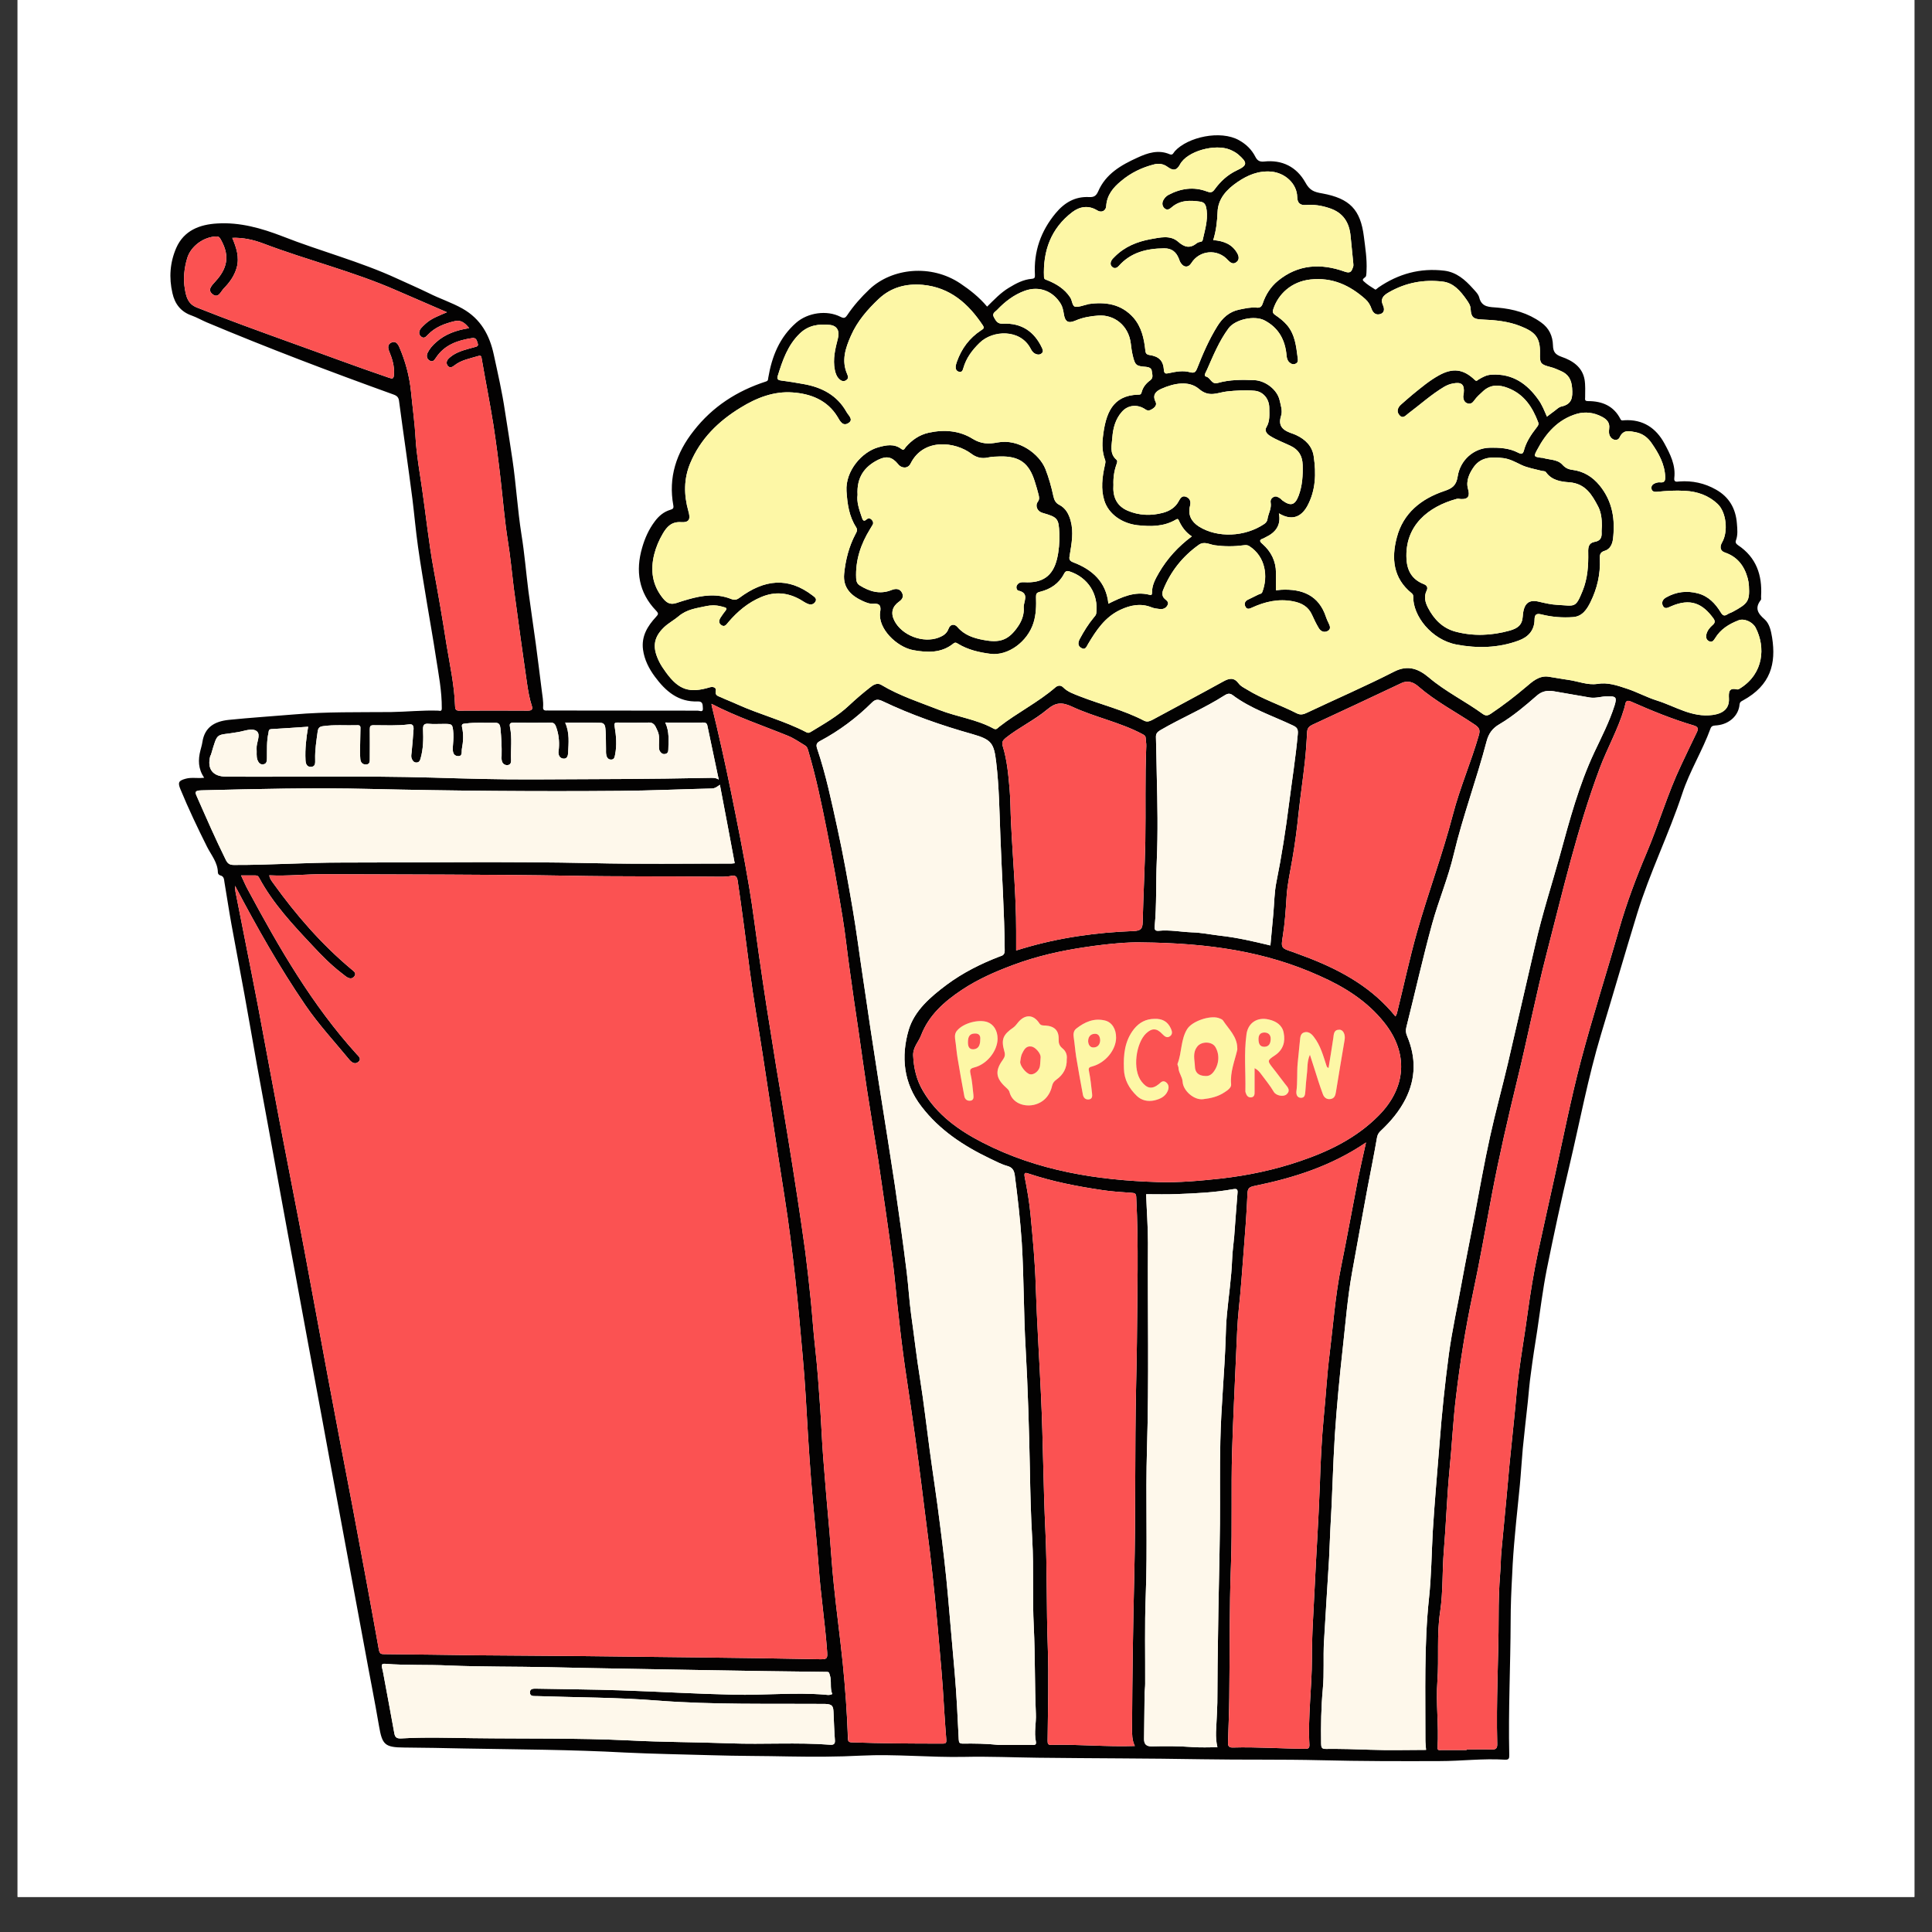
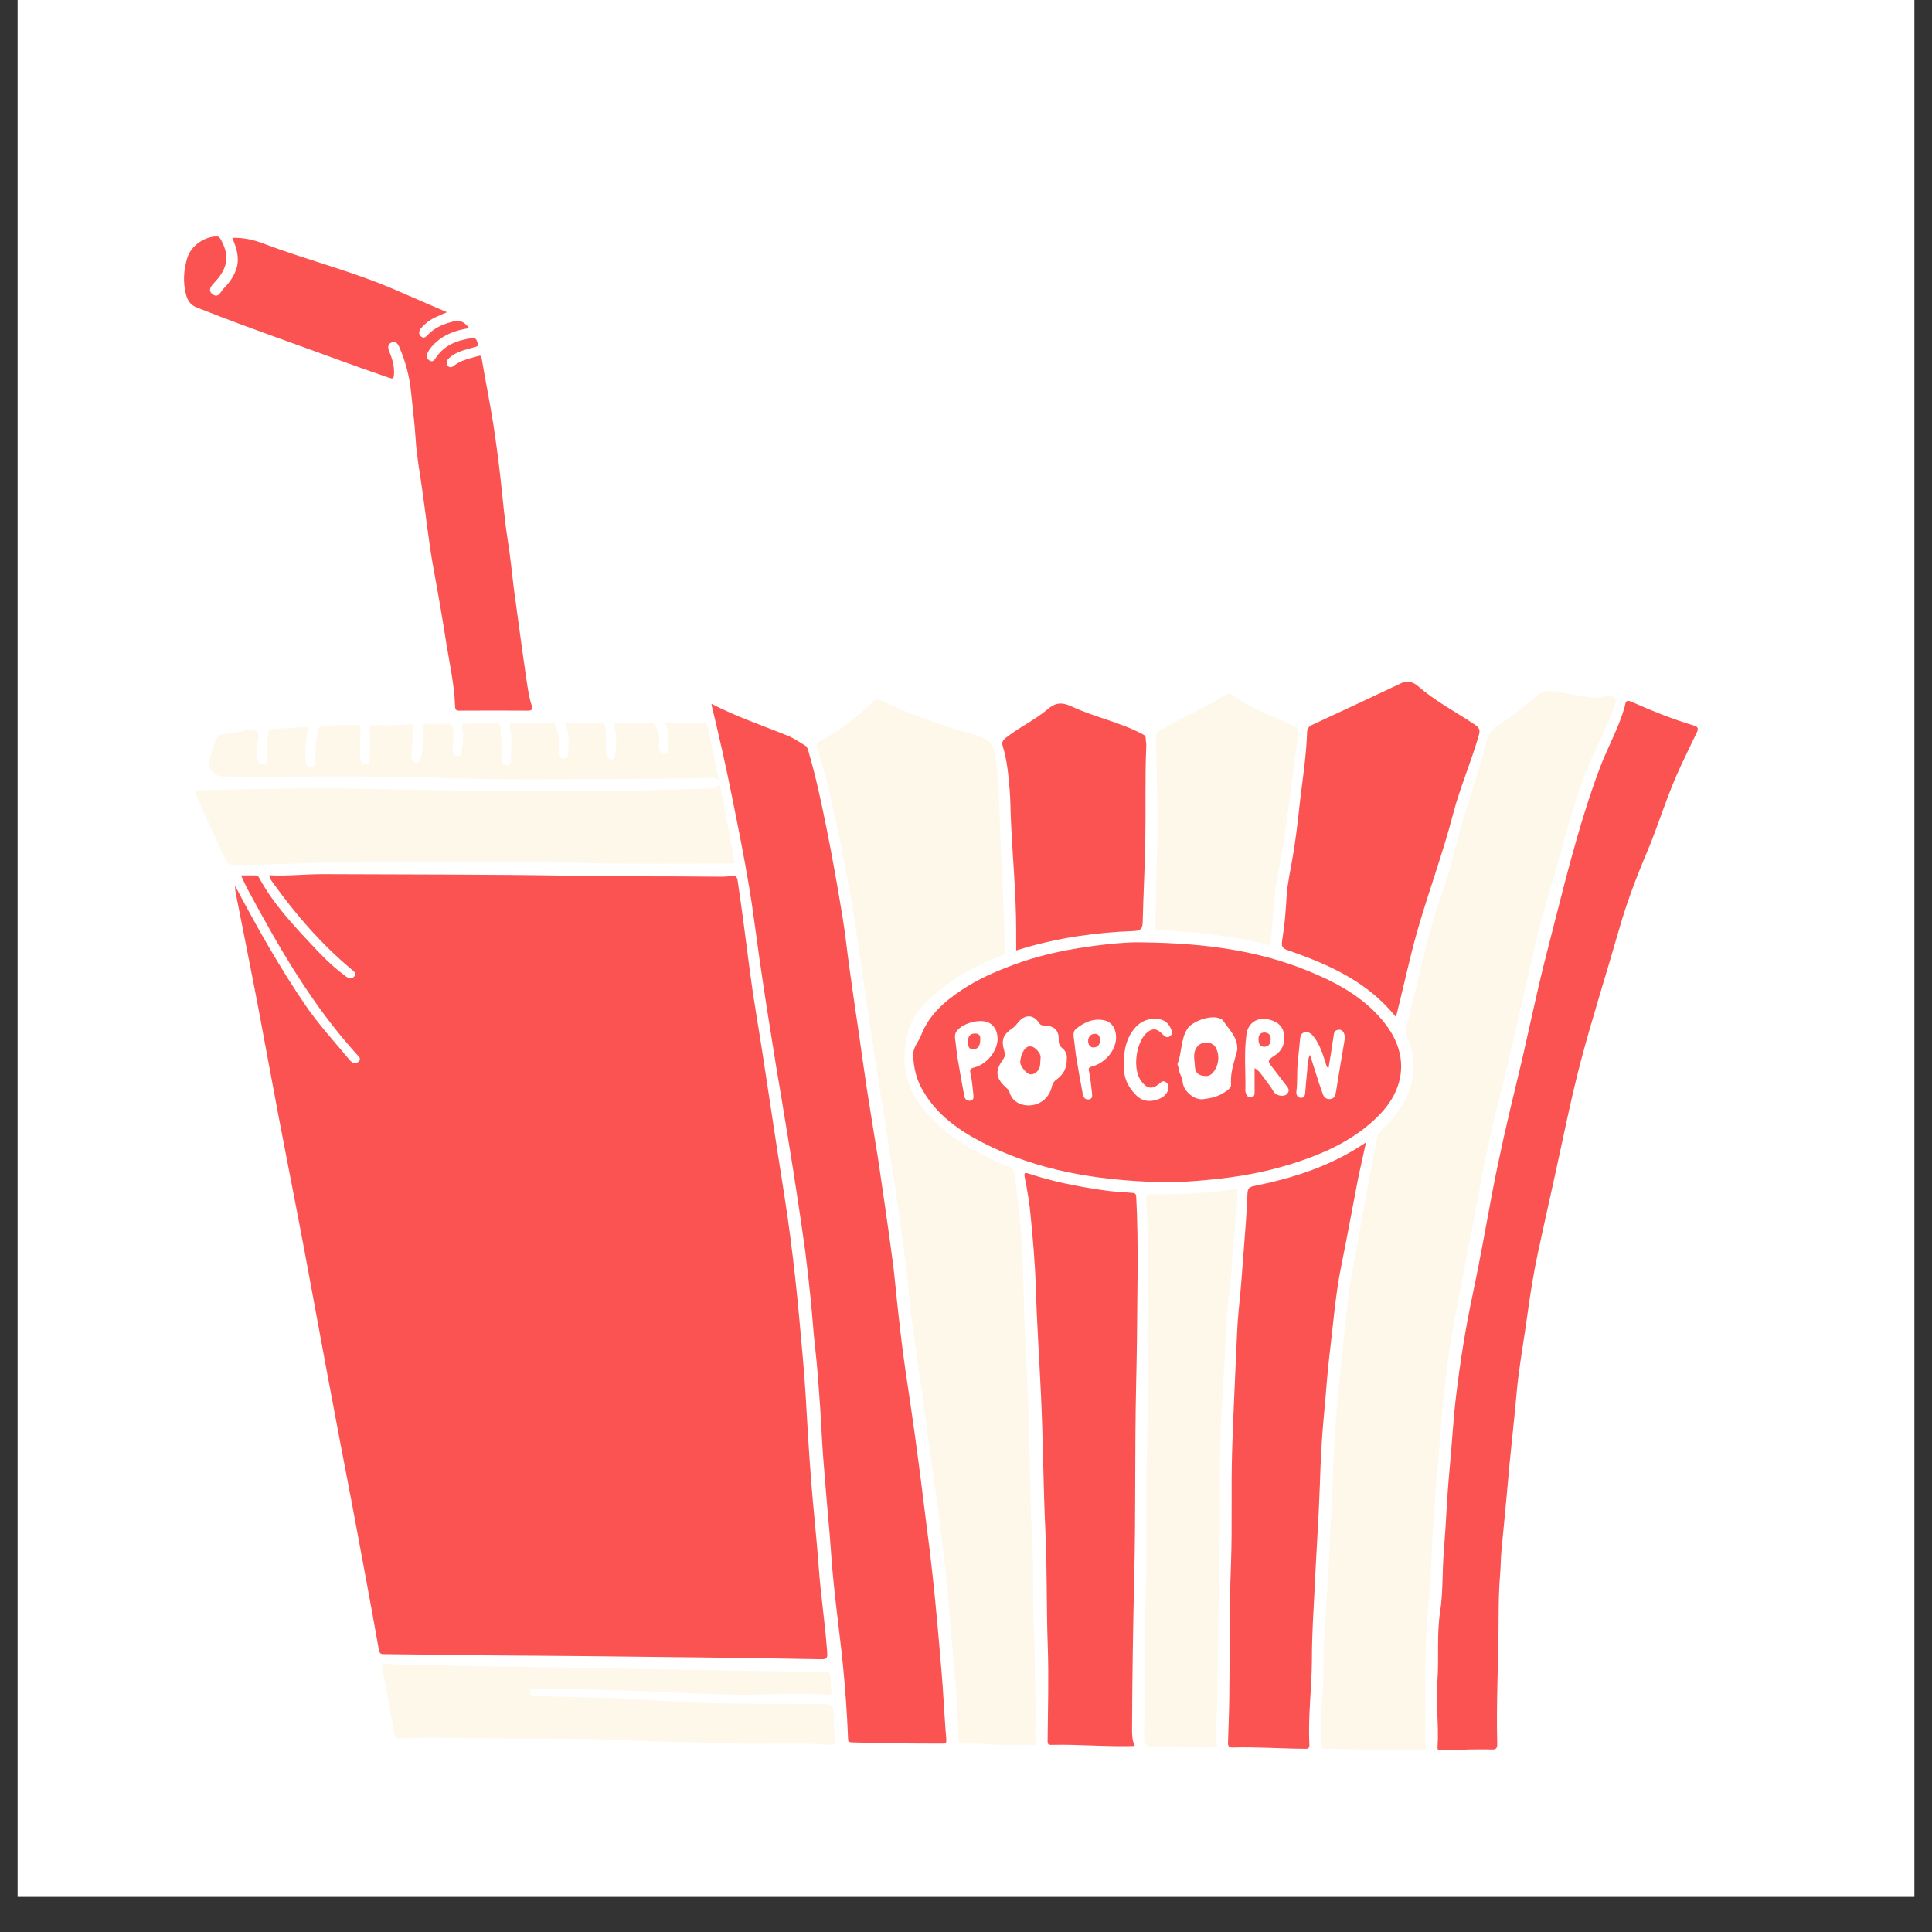
<svg xmlns="http://www.w3.org/2000/svg" width="72" viewBox="0 0 54 54" height="72" preserveAspectRatio="xMidYMid meet">
  <rect x="0" y="0" width="54" height="54" fill="#333333" stroke="none" />
  <defs>
    <clipPath id="b7db93623e">
      <path d="M 0.492 0 L 53.508 0 L 53.508 53.02 L 0.492 53.02 Z M 0.492 0 " clip-rule="nonzero" />
    </clipPath>
    <clipPath id="6e22a3ccb4">
      <path d="M 4.719 3.602 L 49.637 3.602 L 49.637 49.254 L 4.719 49.254 Z M 4.719 3.602 " clip-rule="nonzero" />
    </clipPath>
    <clipPath id="5a6698733e">
      <path d="M 18 4 L 49.637 4 L 49.637 31 L 18 31 Z M 18 4 " clip-rule="nonzero" />
    </clipPath>
  </defs>
  <g clip-path="url(#b7db93623e)">
    <path fill="#ffffff" d="M 0.492 0 L 53.508 0 L 53.508 53.02 L 0.492 53.02 Z M 0.492 0 " fill-opacity="1" fill-rule="nonzero" />
-     <path fill="#ffffff" d="M 0.492 0 L 53.508 0 L 53.508 53.02 L 0.492 53.02 Z M 0.492 0 " fill-opacity="1" fill-rule="nonzero" />
  </g>
  <g clip-path="url(#6e22a3ccb4)">
-     <path fill="#030202" d="M 5.707 21.738 C 5.535 21.488 5.535 21.234 5.602 20.973 C 5.621 20.898 5.645 20.82 5.656 20.746 C 5.719 20.324 5.996 20.164 6.391 20.121 C 7 20.059 7.609 20.02 8.215 19.969 C 9.121 19.891 10.023 19.91 10.93 19.902 C 11.371 19.895 11.809 19.848 12.25 19.863 C 12.293 19.867 12.348 19.891 12.348 19.801 C 12.352 19.316 12.258 18.844 12.184 18.367 C 12.109 17.871 12.02 17.379 11.938 16.883 C 11.852 16.348 11.758 15.816 11.684 15.285 C 11.621 14.84 11.582 14.391 11.527 13.945 C 11.469 13.492 11.406 13.043 11.344 12.59 C 11.281 12.137 11.215 11.68 11.156 11.227 C 11.145 11.109 11.102 11.062 10.988 11.023 C 9.234 10.391 7.492 9.73 5.773 9.008 C 5.637 8.949 5.5 8.871 5.359 8.82 C 5.055 8.715 4.887 8.496 4.82 8.195 C 4.719 7.762 4.75 7.336 4.926 6.93 C 5.141 6.441 5.582 6.273 6.074 6.246 C 6.707 6.207 7.309 6.379 7.895 6.605 C 8.957 7.023 10.066 7.309 11.105 7.789 C 11.395 7.922 11.691 8.051 11.98 8.191 C 12.289 8.348 12.621 8.453 12.926 8.625 C 13.438 8.914 13.684 9.367 13.801 9.91 C 13.914 10.434 14.035 10.957 14.113 11.488 C 14.184 11.945 14.258 12.398 14.324 12.852 C 14.426 13.543 14.465 14.242 14.574 14.934 C 14.66 15.461 14.703 15.996 14.77 16.527 C 14.836 17.02 14.91 17.512 14.977 18.004 C 15.035 18.434 15.086 18.859 15.141 19.289 C 15.16 19.445 15.191 19.602 15.18 19.762 C 15.172 19.836 15.207 19.863 15.277 19.859 C 15.297 19.855 15.316 19.859 15.332 19.859 C 16.723 19.859 18.113 19.863 19.504 19.863 C 19.555 19.863 19.66 19.922 19.645 19.793 C 19.637 19.711 19.656 19.602 19.508 19.605 C 18.957 19.629 18.602 19.316 18.305 18.914 C 18.137 18.688 18.012 18.441 17.973 18.16 C 17.922 17.785 18.098 17.5 18.336 17.242 C 18.398 17.172 18.418 17.152 18.336 17.066 C 17.852 16.562 17.758 15.957 17.949 15.305 C 18.023 15.047 18.133 14.797 18.301 14.574 C 18.414 14.422 18.551 14.305 18.734 14.25 C 18.797 14.23 18.836 14.215 18.82 14.129 C 18.676 13.344 18.902 12.656 19.391 12.039 C 19.914 11.367 20.598 10.926 21.406 10.664 C 21.477 10.641 21.465 10.605 21.473 10.559 C 21.574 9.965 21.785 9.43 22.254 9.02 C 22.578 8.738 23.109 8.66 23.492 8.855 C 23.586 8.902 23.621 8.895 23.68 8.809 C 23.859 8.543 24.07 8.305 24.305 8.082 C 24.934 7.492 26.023 7.375 26.84 7.922 C 27.113 8.105 27.367 8.305 27.59 8.57 C 27.785 8.379 27.965 8.184 28.199 8.043 C 28.398 7.922 28.602 7.812 28.84 7.793 C 28.934 7.785 28.926 7.742 28.926 7.676 C 28.891 7.031 29.09 6.461 29.504 5.961 C 29.75 5.664 30.047 5.488 30.441 5.508 C 30.582 5.516 30.641 5.469 30.695 5.348 C 30.906 4.859 31.336 4.613 31.793 4.406 C 32.078 4.273 32.379 4.176 32.695 4.312 C 32.781 4.348 32.801 4.266 32.836 4.227 C 33.199 3.828 34.113 3.629 34.629 3.918 C 34.832 4.031 34.984 4.18 35.086 4.379 C 35.137 4.48 35.199 4.527 35.324 4.516 C 35.84 4.457 36.242 4.668 36.484 5.098 C 36.602 5.316 36.719 5.367 36.957 5.406 C 37.727 5.547 38.027 5.859 38.121 6.613 C 38.16 6.926 38.211 7.242 38.195 7.559 C 38.195 7.609 38.191 7.656 38.184 7.703 C 38.18 7.766 38.039 7.789 38.113 7.859 C 38.211 7.953 38.328 8.023 38.441 8.094 C 38.453 8.102 38.5 8.055 38.527 8.035 C 39.086 7.652 39.695 7.484 40.371 7.566 C 40.711 7.609 40.949 7.82 41.164 8.059 C 41.234 8.137 41.32 8.219 41.344 8.312 C 41.414 8.602 41.645 8.578 41.859 8.598 C 42.301 8.637 42.711 8.75 43.074 9.012 C 43.301 9.172 43.398 9.395 43.406 9.652 C 43.41 9.832 43.469 9.91 43.645 9.973 C 43.953 10.078 44.227 10.258 44.289 10.609 C 44.316 10.77 44.305 10.938 44.305 11.102 C 44.301 11.172 44.293 11.211 44.387 11.211 C 44.781 11.211 45.105 11.344 45.293 11.715 C 45.32 11.766 45.355 11.75 45.402 11.746 C 45.922 11.715 46.289 11.965 46.523 12.398 C 46.684 12.695 46.84 13.004 46.797 13.359 C 46.781 13.492 46.875 13.461 46.938 13.457 C 47.301 13.43 47.645 13.504 47.961 13.684 C 48.332 13.891 48.516 14.219 48.547 14.633 C 48.559 14.785 48.578 14.949 48.52 15.105 C 48.5 15.156 48.52 15.199 48.578 15.238 C 49.09 15.578 49.258 16.078 49.223 16.66 C 49.219 16.699 49.234 16.746 49.215 16.77 C 49.043 16.992 49.125 17.141 49.32 17.309 C 49.457 17.43 49.5 17.629 49.531 17.82 C 49.645 18.543 49.496 19.152 48.715 19.578 C 48.668 19.602 48.629 19.621 48.621 19.691 C 48.594 20.004 48.332 20.238 47.996 20.273 C 47.926 20.281 47.844 20.27 47.812 20.355 C 47.586 20.98 47.227 21.551 47.02 22.18 C 46.645 23.316 46.109 24.395 45.758 25.539 C 45.414 26.66 45.09 27.785 44.75 28.906 C 44.387 30.113 44.156 31.355 43.867 32.578 C 43.637 33.539 43.43 34.504 43.234 35.473 C 43.121 36.043 43.051 36.621 42.965 37.195 C 42.902 37.59 42.84 37.984 42.789 38.383 C 42.75 38.648 42.73 38.914 42.703 39.18 C 42.656 39.617 42.605 40.051 42.562 40.488 C 42.531 40.828 42.512 41.172 42.48 41.512 C 42.438 41.973 42.383 42.43 42.344 42.891 C 42.309 43.262 42.281 43.637 42.266 44.008 C 42.242 44.441 42.223 44.875 42.223 45.309 C 42.219 46.555 42.156 47.801 42.184 49.043 C 42.184 49.133 42.188 49.191 42.062 49.184 C 41.453 49.145 40.848 49.223 40.238 49.223 C 39.137 49.227 38.031 49.227 36.926 49.199 C 35.82 49.172 34.719 49.191 33.613 49.172 C 32.078 49.145 30.547 49.148 29.012 49.129 C 28.332 49.121 27.648 49.09 26.965 49.105 C 26 49.125 25.039 49.023 24.078 49.07 C 23.41 49.105 22.746 49.105 22.082 49.094 C 21.348 49.078 20.617 49.082 19.887 49.059 C 19.078 49.035 18.273 49.023 17.469 48.984 C 15.977 48.902 14.48 48.898 12.988 48.871 C 12.422 48.859 11.859 48.848 11.297 48.844 C 10.754 48.84 10.684 48.766 10.594 48.246 C 10.473 47.531 10.328 46.82 10.199 46.105 C 10.07 45.41 9.941 44.715 9.812 44.02 C 9.684 43.32 9.551 42.617 9.422 41.918 C 9.277 41.152 9.137 40.383 8.996 39.617 C 8.863 38.914 8.738 38.215 8.605 37.512 C 8.488 36.871 8.367 36.23 8.25 35.586 C 8.117 34.875 7.984 34.16 7.855 33.449 C 7.738 32.805 7.621 32.164 7.504 31.523 C 7.398 30.934 7.285 30.348 7.18 29.758 C 7.062 29.102 6.953 28.449 6.832 27.793 C 6.715 27.141 6.586 26.488 6.469 25.836 C 6.398 25.445 6.34 25.047 6.273 24.656 C 6.262 24.582 6.262 24.492 6.16 24.469 C 6.121 24.457 6.09 24.426 6.09 24.387 C 6.086 24.109 5.906 23.902 5.789 23.672 C 5.523 23.141 5.27 22.609 5.043 22.059 C 4.965 21.871 4.992 21.82 5.188 21.766 C 5.355 21.719 5.523 21.762 5.707 21.738 Z M 6.57 24.758 C 6.574 24.84 6.574 24.883 6.582 24.926 C 6.789 25.984 7.004 27.043 7.207 28.102 C 7.41 29.176 7.605 30.25 7.809 31.32 C 8.039 32.531 8.281 33.738 8.508 34.949 C 8.727 36.105 8.934 37.266 9.152 38.422 C 9.379 39.648 9.617 40.875 9.852 42.105 C 10.102 43.441 10.352 44.777 10.59 46.113 C 10.613 46.227 10.652 46.234 10.742 46.234 C 11.605 46.242 12.469 46.254 13.332 46.266 C 14.328 46.277 15.328 46.277 16.328 46.289 C 18.5 46.316 20.672 46.332 22.844 46.375 C 23.137 46.383 23.137 46.379 23.113 46.09 C 23.055 45.324 22.938 44.566 22.883 43.797 C 22.824 42.977 22.73 42.156 22.668 41.336 C 22.609 40.566 22.562 39.801 22.52 39.031 C 22.477 38.285 22.402 37.547 22.336 36.805 C 22.27 36.082 22.191 35.359 22.098 34.641 C 21.996 33.828 21.859 33.02 21.734 32.207 C 21.598 31.301 21.457 30.395 21.32 29.488 C 21.199 28.699 21.059 27.918 20.957 27.129 C 20.848 26.289 20.742 25.449 20.617 24.613 C 20.602 24.508 20.555 24.457 20.445 24.48 C 20.297 24.512 20.148 24.504 20 24.504 C 18.645 24.488 17.293 24.504 15.941 24.477 C 13.652 24.438 11.359 24.445 9.07 24.434 C 8.559 24.43 8.047 24.492 7.527 24.465 C 7.539 24.566 7.598 24.629 7.641 24.691 C 8.273 25.57 8.98 26.387 9.82 27.09 C 9.883 27.145 9.98 27.199 9.898 27.297 C 9.832 27.375 9.742 27.348 9.664 27.289 C 9.621 27.258 9.578 27.223 9.535 27.188 C 9.246 26.965 8.988 26.703 8.742 26.438 C 8.191 25.852 7.637 25.262 7.25 24.547 C 7.227 24.5 7.203 24.469 7.145 24.469 C 7.016 24.469 6.891 24.469 6.738 24.469 C 6.812 24.629 6.867 24.758 6.934 24.879 C 7.805 26.5 8.723 28.09 9.969 29.465 C 10.027 29.527 10.113 29.598 10.016 29.68 C 9.926 29.758 9.84 29.703 9.773 29.629 C 9.355 29.121 8.906 28.637 8.535 28.094 C 7.812 27.035 7.184 25.926 6.57 24.758 Z M 33.312 14.992 C 33.145 14.883 33.039 14.738 32.957 14.57 C 32.934 14.52 32.93 14.488 32.867 14.523 C 32.531 14.723 32.172 14.723 31.793 14.68 C 31.379 14.633 30.988 14.383 30.863 13.988 C 30.766 13.668 30.805 13.34 30.879 13.016 C 30.891 12.961 30.906 12.906 30.887 12.855 C 30.809 12.648 30.801 12.43 30.824 12.219 C 30.902 11.551 31.094 11.055 31.801 11.031 C 31.848 11.031 31.891 11.039 31.906 10.965 C 31.941 10.828 32.031 10.715 32.148 10.629 C 32.25 10.559 32.199 10.449 32.191 10.363 C 32.184 10.297 32.117 10.262 32.035 10.254 C 31.754 10.234 31.723 10.211 31.66 9.934 C 31.633 9.824 31.617 9.707 31.605 9.594 C 31.543 9.102 31.148 8.789 30.699 8.82 C 30.48 8.836 30.266 8.871 30.059 8.961 C 29.852 9.051 29.766 8.992 29.734 8.773 C 29.719 8.68 29.699 8.578 29.652 8.5 C 29.441 8.148 29.059 7.977 28.637 8.129 C 28.34 8.238 28.09 8.43 27.871 8.66 C 27.82 8.719 27.715 8.754 27.781 8.871 C 27.84 8.969 27.875 9.055 28.031 9.047 C 28.547 9.023 28.91 9.266 29.125 9.727 C 29.152 9.785 29.164 9.832 29.117 9.875 C 29.074 9.914 29.02 9.922 28.961 9.898 C 28.883 9.871 28.84 9.812 28.805 9.746 C 28.52 9.188 27.742 9.223 27.379 9.586 C 27.172 9.785 27.004 10.008 26.926 10.289 C 26.906 10.352 26.887 10.414 26.805 10.391 C 26.734 10.375 26.707 10.316 26.711 10.25 C 26.715 10.203 26.73 10.156 26.746 10.109 C 26.875 9.746 27.094 9.449 27.418 9.234 C 27.477 9.195 27.523 9.18 27.473 9.098 C 27.066 8.488 26.555 8.031 25.785 7.961 C 25.332 7.922 24.91 8.027 24.562 8.352 C 24.246 8.652 23.961 8.977 23.785 9.383 C 23.629 9.734 23.512 10.082 23.68 10.461 C 23.707 10.523 23.719 10.578 23.66 10.621 C 23.598 10.672 23.523 10.656 23.473 10.609 C 23.391 10.543 23.355 10.445 23.332 10.34 C 23.273 10.035 23.344 9.746 23.418 9.457 C 23.473 9.258 23.402 9.105 23.199 9.082 C 22.895 9.051 22.602 9.086 22.359 9.316 C 22.012 9.648 21.871 10.078 21.734 10.516 C 21.711 10.598 21.75 10.629 21.84 10.637 C 22.047 10.664 22.25 10.699 22.457 10.734 C 22.969 10.824 23.398 11.047 23.66 11.516 C 23.711 11.609 23.867 11.727 23.715 11.824 C 23.555 11.93 23.477 11.766 23.41 11.652 C 23.125 11.184 22.656 11.004 22.152 10.969 C 21.633 10.93 21.148 11.117 20.699 11.395 C 20.074 11.777 19.578 12.266 19.293 12.945 C 19.109 13.383 19.113 13.836 19.238 14.285 C 19.305 14.508 19.27 14.609 19.035 14.594 C 18.773 14.578 18.641 14.719 18.527 14.914 C 18.418 15.098 18.336 15.293 18.285 15.496 C 18.176 15.938 18.23 16.352 18.527 16.719 C 18.625 16.84 18.727 16.914 18.902 16.855 C 19.012 16.82 19.121 16.785 19.234 16.754 C 19.629 16.641 20.027 16.582 20.426 16.738 C 20.523 16.777 20.582 16.773 20.668 16.707 C 21.367 16.191 22.027 16.121 22.711 16.645 C 22.773 16.691 22.84 16.734 22.789 16.82 C 22.742 16.898 22.656 16.91 22.574 16.879 C 22.504 16.848 22.438 16.801 22.367 16.762 C 22.02 16.562 21.66 16.527 21.281 16.688 C 20.906 16.844 20.613 17.094 20.355 17.395 C 20.305 17.453 20.254 17.539 20.16 17.473 C 20.07 17.406 20.098 17.324 20.152 17.246 C 20.172 17.215 20.191 17.184 20.215 17.152 C 20.344 16.992 20.34 16.996 20.148 16.949 C 20.008 16.91 19.871 16.914 19.727 16.945 C 19.461 17.004 19.195 17.031 18.961 17.23 C 18.844 17.332 18.684 17.414 18.562 17.531 C 18.234 17.844 18.246 18.137 18.43 18.504 C 18.48 18.609 18.551 18.703 18.617 18.797 C 18.973 19.285 19.27 19.383 19.844 19.211 C 19.93 19.184 20.023 19.219 20.008 19.301 C 19.973 19.445 20.078 19.457 20.156 19.492 C 20.305 19.562 20.457 19.617 20.605 19.688 C 21.238 19.973 21.918 20.145 22.535 20.465 C 22.594 20.496 22.625 20.477 22.668 20.453 C 23.039 20.227 23.418 20.016 23.738 19.711 C 23.922 19.539 24.113 19.375 24.312 19.219 C 24.398 19.148 24.516 19.07 24.633 19.145 C 25.141 19.449 25.707 19.629 26.254 19.844 C 26.754 20.039 27.297 20.105 27.773 20.367 C 27.852 20.41 27.883 20.348 27.93 20.312 C 28.434 19.918 29.012 19.633 29.496 19.215 C 29.559 19.16 29.645 19.141 29.715 19.211 C 29.84 19.34 30.012 19.395 30.172 19.461 C 30.773 19.695 31.406 19.844 31.98 20.145 C 32.074 20.191 32.145 20.152 32.223 20.113 C 32.875 19.758 33.535 19.41 34.184 19.051 C 34.359 18.953 34.488 18.926 34.625 19.109 C 34.676 19.18 34.766 19.223 34.848 19.27 C 35.289 19.543 35.785 19.703 36.246 19.938 C 36.348 19.992 36.434 19.969 36.535 19.918 C 37.344 19.535 38.168 19.18 38.965 18.773 C 39.359 18.57 39.66 18.703 39.938 18.938 C 40.402 19.332 40.953 19.598 41.441 19.953 C 41.527 20.016 41.59 20.004 41.668 19.949 C 42.012 19.719 42.336 19.469 42.648 19.203 C 42.832 19.047 43.023 18.875 43.281 18.914 C 43.469 18.941 43.656 18.98 43.844 19.004 C 44.113 19.043 44.379 19.156 44.645 19.117 C 44.941 19.066 45.203 19.16 45.465 19.246 C 45.754 19.34 46.023 19.492 46.312 19.582 C 46.824 19.742 47.285 20.062 47.867 19.984 C 48.156 19.945 48.34 19.809 48.324 19.52 C 48.316 19.352 48.316 19.211 48.555 19.27 C 48.582 19.277 48.625 19.25 48.652 19.23 C 49.289 18.824 49.355 18.094 49.07 17.543 C 48.984 17.379 48.746 17.281 48.598 17.336 C 48.328 17.441 48.09 17.586 47.938 17.84 C 47.898 17.898 47.863 17.961 47.777 17.926 C 47.695 17.891 47.676 17.82 47.691 17.742 C 47.715 17.629 47.785 17.543 47.867 17.469 C 47.934 17.414 47.945 17.363 47.891 17.289 C 47.59 16.871 47.25 16.707 46.699 16.949 C 46.621 16.984 46.531 17.043 46.477 16.93 C 46.43 16.832 46.477 16.75 46.57 16.699 C 46.852 16.539 47.148 16.504 47.461 16.586 C 47.75 16.664 47.945 16.871 48.094 17.113 C 48.152 17.211 48.199 17.227 48.289 17.168 C 48.328 17.141 48.379 17.129 48.422 17.105 C 48.855 16.871 48.906 16.805 48.883 16.375 C 48.879 16.305 48.867 16.23 48.848 16.16 C 48.754 15.82 48.562 15.562 48.211 15.445 C 48.086 15.402 48.055 15.293 48.133 15.16 C 48.305 14.863 48.254 14.32 48.008 14.09 C 47.758 13.848 47.441 13.738 47.094 13.719 C 46.832 13.703 46.574 13.719 46.312 13.746 C 46.242 13.754 46.168 13.738 46.156 13.652 C 46.148 13.574 46.203 13.527 46.27 13.504 C 46.309 13.488 46.355 13.477 46.398 13.484 C 46.527 13.496 46.547 13.434 46.543 13.32 C 46.527 12.965 46.359 12.668 46.164 12.387 C 46.059 12.234 45.914 12.121 45.723 12.082 C 45.547 12.051 45.371 11.996 45.27 12.223 C 45.219 12.332 45.078 12.312 45.012 12.211 C 44.961 12.137 44.969 12.055 44.977 11.98 C 45 11.809 44.906 11.719 44.773 11.648 C 44.551 11.531 44.309 11.5 44.074 11.566 C 43.547 11.723 43.211 12.105 42.965 12.57 C 42.863 12.762 42.867 12.766 43.082 12.797 C 43.094 12.797 43.105 12.793 43.117 12.797 C 43.301 12.855 43.527 12.836 43.664 12.984 C 43.75 13.078 43.828 13.117 43.953 13.133 C 44.262 13.176 44.508 13.324 44.711 13.57 C 45.074 14.016 45.148 14.523 45.082 15.066 C 45.066 15.207 45.004 15.352 44.852 15.395 C 44.715 15.434 44.711 15.52 44.715 15.629 C 44.734 16.051 44.641 16.449 44.457 16.824 C 44.355 17.031 44.227 17.23 43.965 17.25 C 43.672 17.27 43.371 17.246 43.086 17.176 C 42.93 17.133 42.891 17.191 42.891 17.32 C 42.887 17.625 42.711 17.809 42.441 17.906 C 41.879 18.113 41.289 18.125 40.711 18.016 C 40.008 17.883 39.488 17.211 39.5 16.672 C 39.5 16.637 39.492 16.613 39.457 16.582 C 38.938 16.164 38.887 15.609 39.039 15.023 C 39.219 14.344 39.719 13.941 40.371 13.723 C 40.59 13.652 40.703 13.57 40.742 13.32 C 40.812 12.855 41.195 12.527 41.633 12.516 C 41.902 12.508 42.18 12.523 42.426 12.652 C 42.504 12.691 42.562 12.711 42.59 12.598 C 42.656 12.352 42.793 12.148 42.949 11.949 C 42.984 11.902 43.016 11.863 42.992 11.801 C 42.832 11.379 42.598 11.02 42.145 10.844 C 41.902 10.75 41.668 10.742 41.457 10.93 C 41.367 11.016 41.273 11.094 41.203 11.195 C 41.16 11.258 41.098 11.305 41.012 11.273 C 40.93 11.246 40.906 11.176 40.898 11.098 C 40.895 11.062 40.906 11.027 40.91 10.992 C 40.938 10.746 40.852 10.672 40.605 10.719 C 40.523 10.734 40.445 10.766 40.367 10.809 C 40.008 11.023 39.699 11.305 39.363 11.555 C 39.285 11.617 39.211 11.715 39.117 11.609 C 39.027 11.512 39.059 11.398 39.152 11.312 C 39.262 11.215 39.375 11.117 39.488 11.023 C 39.723 10.832 39.949 10.641 40.215 10.492 C 40.605 10.277 40.902 10.312 41.223 10.621 C 41.273 10.668 41.289 10.629 41.324 10.609 C 41.441 10.539 41.551 10.477 41.699 10.473 C 42.277 10.441 42.68 10.727 42.996 11.168 C 43.102 11.316 43.164 11.48 43.238 11.645 C 43.312 11.59 43.375 11.539 43.441 11.492 C 43.504 11.449 43.566 11.379 43.637 11.363 C 43.938 11.301 43.961 11.109 43.941 10.848 C 43.922 10.613 43.836 10.457 43.621 10.367 C 43.531 10.328 43.441 10.285 43.348 10.262 C 43.066 10.188 43.035 10.164 43.043 9.879 C 43.055 9.418 42.891 9.277 42.5 9.117 C 42.156 8.98 41.785 8.945 41.418 8.93 C 41.188 8.922 41.117 8.867 41.105 8.641 C 41.102 8.535 41.047 8.461 40.992 8.379 C 40.824 8.141 40.629 7.906 40.324 7.871 C 39.797 7.805 39.285 7.902 38.816 8.172 C 38.66 8.262 38.574 8.352 38.656 8.535 C 38.699 8.633 38.699 8.742 38.578 8.781 C 38.461 8.816 38.379 8.754 38.336 8.637 C 38.301 8.531 38.246 8.438 38.16 8.363 C 37.723 7.973 37.242 7.746 36.625 7.812 C 36.094 7.871 35.727 8.223 35.59 8.637 C 35.566 8.707 35.566 8.75 35.637 8.801 C 35.758 8.883 35.875 8.973 35.973 9.086 C 36.199 9.355 36.227 9.68 36.27 10.008 C 36.281 10.078 36.281 10.129 36.223 10.16 C 36.152 10.203 36.086 10.176 36.035 10.125 C 35.98 10.074 35.965 10.004 35.957 9.926 C 35.918 9.5 35.738 9.16 35.34 8.953 C 35.059 8.809 34.52 8.926 34.336 9.18 C 34.074 9.535 33.91 9.941 33.734 10.34 C 33.711 10.398 33.625 10.504 33.715 10.527 C 33.84 10.562 33.859 10.758 34.039 10.703 C 34.371 10.609 34.711 10.613 35.051 10.625 C 35.367 10.637 35.699 10.891 35.766 11.188 C 35.797 11.328 35.852 11.484 35.805 11.621 C 35.703 11.941 35.898 12.043 36.141 12.125 C 36.168 12.137 36.199 12.148 36.227 12.16 C 36.488 12.281 36.68 12.473 36.719 12.758 C 36.789 13.234 36.777 13.707 36.539 14.145 C 36.355 14.477 36.082 14.551 35.746 14.348 C 35.812 14.688 35.648 14.887 35.371 15.02 C 35.348 15.027 35.328 15.043 35.305 15.051 C 35.184 15.09 35.207 15.137 35.289 15.207 C 35.527 15.418 35.66 15.684 35.664 16.008 C 35.664 16.172 35.664 16.336 35.664 16.5 C 35.727 16.496 35.77 16.488 35.812 16.484 C 36.395 16.457 36.863 16.637 37.062 17.246 C 37.082 17.305 37.105 17.359 37.133 17.414 C 37.172 17.496 37.207 17.586 37.109 17.637 C 37.008 17.691 36.91 17.645 36.855 17.551 C 36.789 17.438 36.73 17.316 36.676 17.195 C 36.574 16.961 36.387 16.855 36.141 16.809 C 35.734 16.73 35.359 16.816 34.996 16.984 C 34.918 17.02 34.852 17.043 34.809 16.953 C 34.77 16.879 34.793 16.809 34.871 16.766 C 34.969 16.715 35.07 16.672 35.164 16.621 C 35.207 16.598 35.262 16.605 35.281 16.547 C 35.445 16.113 35.375 15.559 34.918 15.266 C 34.871 15.234 34.824 15.234 34.762 15.242 C 34.492 15.277 34.223 15.277 33.953 15.242 C 33.805 15.219 33.656 15.121 33.508 15.227 C 33.051 15.551 32.719 15.973 32.512 16.488 C 32.477 16.57 32.473 16.672 32.559 16.742 C 32.617 16.793 32.68 16.836 32.629 16.922 C 32.582 17.008 32.5 17.035 32.406 17.023 C 32.332 17.012 32.258 17.004 32.191 16.977 C 31.883 16.852 31.586 16.914 31.305 17.051 C 30.883 17.25 30.641 17.617 30.414 17.996 C 30.371 18.066 30.34 18.18 30.227 18.113 C 30.117 18.055 30.129 17.957 30.18 17.859 C 30.293 17.648 30.418 17.445 30.57 17.262 C 30.598 17.227 30.633 17.195 30.641 17.141 C 30.707 16.609 30.41 16.141 29.898 15.973 C 29.82 15.949 29.777 15.965 29.738 16.039 C 29.598 16.312 29.359 16.469 29.07 16.543 C 28.973 16.566 28.957 16.598 28.957 16.684 C 28.965 16.926 28.961 17.168 28.887 17.406 C 28.723 17.934 28.176 18.34 27.684 18.277 C 27.367 18.234 27.059 18.164 26.781 17.996 C 26.746 17.977 26.707 17.941 26.652 17.984 C 26.312 18.258 25.926 18.246 25.527 18.172 C 25.062 18.086 24.52 17.559 24.602 17.098 C 24.625 16.953 24.602 16.859 24.41 16.875 C 24.312 16.887 24.203 16.84 24.109 16.797 C 23.805 16.66 23.555 16.441 23.594 16.039 C 23.633 15.652 23.727 15.277 23.91 14.93 C 23.945 14.867 23.977 14.812 23.926 14.734 C 23.73 14.426 23.684 14.086 23.66 13.727 C 23.625 13.164 24.09 12.629 24.555 12.5 C 24.766 12.441 24.988 12.395 25.191 12.547 C 25.266 12.605 25.281 12.535 25.316 12.496 C 25.488 12.301 25.695 12.152 25.961 12.094 C 26.391 12 26.82 12.035 27.188 12.266 C 27.426 12.414 27.637 12.414 27.879 12.367 C 28.477 12.254 29.051 12.691 29.219 13.109 C 29.316 13.355 29.387 13.613 29.441 13.871 C 29.465 13.973 29.504 14.059 29.605 14.109 C 29.789 14.203 29.875 14.371 29.926 14.559 C 30.012 14.875 29.953 15.188 29.902 15.5 C 29.891 15.586 29.855 15.664 29.992 15.715 C 30.531 15.918 30.918 16.266 30.98 16.875 C 31.352 16.691 31.711 16.516 32.133 16.625 C 32.199 16.645 32.199 16.602 32.199 16.555 C 32.199 16.355 32.293 16.184 32.391 16.012 C 32.625 15.609 32.934 15.273 33.312 14.992 Z M 39.859 48.91 C 39.852 48.812 39.84 48.723 39.84 48.629 C 39.844 47.309 39.801 45.988 39.941 44.668 C 40.008 44.047 40.012 43.422 40.047 42.797 C 40.098 41.969 40.172 41.145 40.238 40.316 C 40.301 39.488 40.387 38.668 40.496 37.848 C 40.59 37.16 40.742 36.488 40.863 35.809 C 40.973 35.203 41.098 34.598 41.211 33.992 C 41.355 33.25 41.484 32.504 41.648 31.766 C 41.797 31.086 41.984 30.41 42.145 29.727 C 42.402 28.617 42.656 27.508 42.914 26.395 C 43.105 25.555 43.371 24.734 43.602 23.902 C 43.867 22.93 44.129 21.949 44.562 21.027 C 44.766 20.594 44.984 20.172 45.129 19.715 C 45.195 19.496 45.172 19.457 44.934 19.461 C 44.77 19.461 44.605 19.523 44.438 19.496 C 44.102 19.438 43.762 19.379 43.422 19.32 C 43.254 19.293 43.102 19.316 42.961 19.438 C 42.629 19.727 42.293 20.016 41.91 20.242 C 41.715 20.355 41.609 20.5 41.551 20.719 C 41.273 21.781 40.887 22.809 40.633 23.875 C 40.477 24.539 40.207 25.172 40.027 25.828 C 39.766 26.781 39.551 27.746 39.309 28.707 C 39.285 28.801 39.293 28.875 39.332 28.965 C 39.578 29.555 39.578 30.137 39.285 30.719 C 39.113 31.059 38.875 31.34 38.602 31.598 C 38.543 31.652 38.504 31.703 38.488 31.793 C 38.406 32.27 38.309 32.746 38.219 33.219 C 38.074 34.004 37.93 34.789 37.789 35.574 C 37.664 36.27 37.609 36.977 37.531 37.676 C 37.441 38.488 37.363 39.301 37.309 40.117 C 37.254 40.988 37.238 41.863 37.184 42.738 C 37.168 43.016 37.164 43.289 37.148 43.562 C 37.102 44.34 37.047 45.113 37.004 45.887 C 36.98 46.328 37.016 46.766 36.973 47.207 C 36.926 47.715 36.918 48.223 36.926 48.734 C 36.926 48.848 36.945 48.887 37.07 48.883 C 37.48 48.879 37.887 48.891 38.297 48.906 C 38.816 48.926 39.34 48.91 39.859 48.91 Z M 27.906 48.77 C 28.195 48.77 28.512 48.77 28.828 48.77 C 28.895 48.77 28.977 48.789 28.953 48.676 C 28.898 48.418 28.965 48.16 28.953 47.902 C 28.918 47.094 28.934 46.285 28.895 45.477 C 28.852 44.664 28.898 43.848 28.852 43.031 C 28.812 42.371 28.797 41.711 28.785 41.047 C 28.762 39.934 28.73 38.82 28.668 37.707 C 28.609 36.715 28.621 35.723 28.559 34.73 C 28.516 34.098 28.445 33.469 28.363 32.844 C 28.344 32.719 28.301 32.629 28.156 32.59 C 27.988 32.543 27.828 32.457 27.672 32.383 C 26.93 32.027 26.258 31.586 25.754 30.926 C 25.25 30.273 25.18 29.531 25.398 28.785 C 25.562 28.242 26.008 27.863 26.461 27.523 C 26.914 27.188 27.41 26.938 27.941 26.734 C 28.008 26.711 28.082 26.699 28.082 26.566 C 28.074 25.5 28 24.438 27.961 23.375 C 27.934 22.684 27.926 21.992 27.844 21.305 C 27.781 20.773 27.715 20.672 27.184 20.52 C 26.32 20.277 25.477 19.984 24.668 19.598 C 24.535 19.535 24.461 19.547 24.367 19.641 C 23.938 20.066 23.457 20.426 22.922 20.711 C 22.828 20.762 22.801 20.809 22.84 20.926 C 23.086 21.652 23.242 22.406 23.406 23.152 C 23.57 23.898 23.703 24.648 23.832 25.402 C 23.941 26.035 24.02 26.672 24.117 27.309 C 24.188 27.773 24.254 28.242 24.324 28.711 C 24.402 29.227 24.484 29.742 24.562 30.258 C 24.645 30.777 24.727 31.301 24.809 31.82 C 24.875 32.258 24.945 32.695 25.012 33.133 C 25.066 33.516 25.121 33.902 25.176 34.285 C 25.234 34.711 25.293 35.141 25.344 35.566 C 25.391 35.953 25.414 36.344 25.465 36.73 C 25.551 37.332 25.617 37.934 25.715 38.535 C 25.82 39.195 25.895 39.859 25.984 40.52 C 26.078 41.219 26.188 41.914 26.273 42.613 C 26.359 43.277 26.438 43.941 26.496 44.609 C 26.562 45.324 26.617 46.043 26.684 46.758 C 26.738 47.379 26.766 48 26.797 48.621 C 26.801 48.711 26.824 48.734 26.91 48.734 C 27.234 48.73 27.559 48.734 27.906 48.77 Z M 19.887 19.672 C 19.891 19.711 19.891 19.723 19.895 19.734 C 20.09 20.531 20.27 21.336 20.434 22.141 C 20.613 23.027 20.793 23.914 20.941 24.805 C 21.047 25.43 21.121 26.059 21.211 26.684 C 21.281 27.156 21.348 27.633 21.422 28.105 C 21.512 28.676 21.602 29.246 21.695 29.816 C 21.801 30.453 21.91 31.086 22.012 31.723 C 22.109 32.316 22.203 32.91 22.293 33.504 C 22.367 33.996 22.441 34.488 22.508 34.984 C 22.566 35.441 22.617 35.902 22.664 36.363 C 22.707 36.801 22.734 37.238 22.785 37.676 C 22.848 38.238 22.887 38.805 22.926 39.371 C 22.957 39.824 22.973 40.277 23.008 40.727 C 23.062 41.441 23.125 42.152 23.188 42.863 C 23.227 43.336 23.254 43.812 23.305 44.285 C 23.379 45.02 23.48 45.75 23.555 46.484 C 23.625 47.184 23.676 47.883 23.699 48.586 C 23.703 48.656 23.711 48.695 23.797 48.699 C 24.648 48.73 25.496 48.734 26.348 48.734 C 26.438 48.734 26.457 48.711 26.449 48.617 C 26.41 48.141 26.383 47.664 26.352 47.188 C 26.328 46.855 26.301 46.52 26.27 46.184 C 26.227 45.668 26.18 45.152 26.129 44.637 C 26.086 44.219 26.043 43.801 25.992 43.383 C 25.941 42.961 25.883 42.539 25.832 42.117 C 25.777 41.688 25.727 41.258 25.668 40.828 C 25.602 40.324 25.531 39.816 25.457 39.312 C 25.391 38.836 25.312 38.363 25.25 37.887 C 25.188 37.426 25.137 36.969 25.086 36.508 C 25.043 36.125 25.012 35.742 24.965 35.363 C 24.898 34.844 24.824 34.328 24.75 33.809 C 24.684 33.344 24.617 32.883 24.547 32.418 C 24.441 31.758 24.332 31.102 24.23 30.441 C 24.148 29.898 24.074 29.355 23.996 28.816 C 23.91 28.238 23.824 27.66 23.746 27.082 C 23.676 26.594 23.629 26.105 23.547 25.617 C 23.414 24.805 23.27 23.992 23.105 23.184 C 22.961 22.453 22.809 21.723 22.598 21.008 C 22.578 20.941 22.566 20.875 22.5 20.836 C 22.344 20.742 22.195 20.637 22.023 20.566 C 21.312 20.277 20.586 20.035 19.887 19.672 Z M 31.902 26.34 C 31.562 26.328 30.957 26.379 30.359 26.469 C 29.664 26.57 28.98 26.723 28.312 26.973 C 27.812 27.16 27.328 27.371 26.883 27.668 C 26.395 27.992 25.961 28.375 25.746 28.934 C 25.676 29.121 25.516 29.266 25.523 29.5 C 25.539 29.855 25.617 30.188 25.797 30.492 C 26.188 31.16 26.793 31.59 27.461 31.934 C 28.996 32.723 30.656 32.988 32.363 33.039 C 32.949 33.059 33.535 33.004 34.121 32.941 C 34.879 32.855 35.621 32.699 36.34 32.453 C 37.156 32.176 37.922 31.801 38.535 31.18 C 39.312 30.395 39.371 29.434 38.691 28.582 C 38.211 27.977 37.57 27.578 36.871 27.27 C 35.379 26.598 33.797 26.359 31.902 26.34 Z M 40.992 48.914 C 40.992 48.906 40.992 48.902 40.992 48.898 C 41.223 48.898 41.453 48.891 41.68 48.898 C 41.812 48.906 41.852 48.867 41.848 48.738 C 41.816 47.547 41.887 46.359 41.887 45.172 C 41.887 44.773 41.898 44.375 41.93 43.977 C 41.949 43.77 41.945 43.562 41.965 43.355 C 42.012 42.863 42.059 42.371 42.105 41.879 C 42.137 41.562 42.16 41.246 42.191 40.93 C 42.234 40.48 42.285 40.035 42.328 39.586 C 42.371 39.18 42.398 38.77 42.453 38.367 C 42.527 37.805 42.625 37.246 42.699 36.688 C 42.777 36.129 42.867 35.57 42.984 35.02 C 43.137 34.312 43.293 33.609 43.449 32.906 C 43.688 31.824 43.902 30.734 44.184 29.66 C 44.512 28.418 44.906 27.195 45.258 25.961 C 45.465 25.238 45.73 24.535 46.023 23.84 C 46.367 23.031 46.609 22.184 46.988 21.387 C 47.133 21.082 47.273 20.781 47.422 20.477 C 47.473 20.375 47.473 20.316 47.34 20.277 C 46.746 20.102 46.172 19.867 45.605 19.617 C 45.492 19.566 45.441 19.578 45.422 19.703 C 45.418 19.738 45.402 19.773 45.395 19.809 C 45.223 20.387 44.922 20.914 44.711 21.477 C 44.082 23.16 43.68 24.91 43.23 26.645 C 42.926 27.82 42.695 29.012 42.406 30.188 C 42.148 31.25 41.902 32.312 41.699 33.383 C 41.523 34.32 41.359 35.258 41.16 36.188 C 40.961 37.125 40.812 38.062 40.699 39.012 C 40.613 39.707 40.582 40.41 40.512 41.109 C 40.441 41.855 40.418 42.609 40.355 43.355 C 40.309 43.918 40.336 44.48 40.254 45.039 C 40.152 45.684 40.223 46.336 40.176 46.984 C 40.129 47.602 40.219 48.223 40.18 48.84 C 40.172 48.934 40.234 48.914 40.285 48.914 C 40.523 48.914 40.758 48.914 40.992 48.914 Z M 31.719 48.801 C 31.637 48.633 31.641 48.469 31.641 48.301 C 31.648 46.879 31.668 45.461 31.703 44.039 C 31.746 42.277 31.715 40.52 31.754 38.758 C 31.762 38.344 31.773 37.926 31.777 37.508 C 31.785 36.16 31.828 34.809 31.758 33.461 C 31.754 33.363 31.723 33.344 31.629 33.34 C 31.352 33.32 31.074 33.305 30.801 33.262 C 30.109 33.16 29.422 33.027 28.758 32.805 C 28.668 32.777 28.613 32.754 28.641 32.902 C 28.711 33.254 28.773 33.609 28.805 33.965 C 28.867 34.621 28.93 35.277 28.949 35.938 C 28.984 36.973 29.051 38.004 29.098 39.035 C 29.156 40.285 29.16 41.535 29.219 42.785 C 29.27 43.855 29.246 44.93 29.285 46 C 29.316 46.883 29.289 47.77 29.281 48.652 C 29.281 48.734 29.289 48.773 29.383 48.77 C 30.152 48.75 30.922 48.828 31.719 48.801 Z M 38.18 31.934 C 37.207 32.594 36.16 32.922 35.074 33.145 C 34.922 33.176 34.871 33.207 34.867 33.367 C 34.844 33.898 34.805 34.43 34.762 34.961 C 34.719 35.5 34.684 36.043 34.625 36.582 C 34.582 36.996 34.57 37.414 34.551 37.828 C 34.512 38.738 34.465 39.652 34.438 40.562 C 34.406 41.617 34.445 42.672 34.406 43.727 C 34.359 44.965 34.375 46.203 34.359 47.445 C 34.355 47.855 34.336 48.266 34.324 48.676 C 34.32 48.766 34.32 48.848 34.453 48.844 C 35.129 48.824 35.805 48.875 36.48 48.879 C 36.57 48.883 36.602 48.855 36.598 48.766 C 36.555 47.965 36.668 47.164 36.668 46.363 C 36.668 46.027 36.676 45.688 36.695 45.352 C 36.738 44.582 36.77 43.812 36.816 43.043 C 36.844 42.523 36.871 42.004 36.891 41.484 C 36.91 40.855 36.941 40.227 37 39.598 C 37.059 39.02 37.086 38.441 37.16 37.867 C 37.262 37.047 37.32 36.219 37.484 35.406 C 37.648 34.602 37.793 33.797 37.949 32.992 C 38.016 32.656 38.094 32.32 38.18 31.934 Z M 6.492 6.648 C 6.609 6.926 6.695 7.188 6.617 7.477 C 6.551 7.711 6.418 7.895 6.254 8.062 C 6.172 8.148 6.102 8.352 5.941 8.223 C 5.785 8.102 5.926 7.973 6.02 7.867 C 6.426 7.43 6.375 7.066 6.176 6.703 C 6.148 6.652 6.125 6.609 6.055 6.609 C 5.703 6.613 5.336 6.875 5.234 7.211 C 5.148 7.496 5.117 7.793 5.168 8.082 C 5.203 8.277 5.242 8.492 5.5 8.594 C 6.363 8.938 7.238 9.254 8.113 9.57 C 9.031 9.898 9.941 10.242 10.863 10.555 C 10.973 10.594 11.004 10.594 11.012 10.461 C 11.027 10.227 10.961 10.02 10.875 9.812 C 10.836 9.719 10.836 9.617 10.941 9.574 C 11.047 9.523 11.113 9.598 11.156 9.691 C 11.332 10.094 11.445 10.516 11.488 10.949 C 11.531 11.391 11.594 11.824 11.617 12.27 C 11.645 12.73 11.73 13.195 11.797 13.66 C 11.906 14.41 11.984 15.168 12.121 15.914 C 12.25 16.613 12.371 17.312 12.48 18.016 C 12.574 18.586 12.699 19.152 12.719 19.73 C 12.723 19.836 12.746 19.867 12.855 19.863 C 13.488 19.859 14.121 19.859 14.754 19.863 C 14.871 19.863 14.895 19.82 14.863 19.723 C 14.797 19.52 14.762 19.309 14.73 19.098 C 14.672 18.68 14.609 18.258 14.551 17.836 C 14.488 17.367 14.422 16.895 14.359 16.426 C 14.305 15.992 14.266 15.555 14.195 15.121 C 14.105 14.551 14.059 13.973 13.992 13.398 C 13.934 12.887 13.867 12.371 13.789 11.863 C 13.691 11.25 13.57 10.645 13.465 10.035 C 13.453 9.961 13.453 9.926 13.359 9.953 C 13.129 10.023 12.891 10.062 12.699 10.215 C 12.641 10.262 12.574 10.293 12.516 10.227 C 12.469 10.168 12.477 10.094 12.523 10.039 C 12.562 9.996 12.613 9.957 12.664 9.922 C 12.844 9.809 13.047 9.762 13.25 9.707 C 13.312 9.688 13.383 9.684 13.352 9.598 C 13.328 9.527 13.32 9.434 13.199 9.449 C 12.793 9.512 12.422 9.637 12.184 10 C 12.141 10.062 12.098 10.133 12.008 10.078 C 11.926 10.031 11.914 9.945 11.949 9.867 C 12.004 9.75 12.09 9.652 12.188 9.566 C 12.445 9.336 12.758 9.227 13.113 9.172 C 12.996 9.023 12.879 8.934 12.707 8.977 C 12.43 9.043 12.164 9.141 11.961 9.355 C 11.91 9.406 11.855 9.477 11.773 9.41 C 11.691 9.344 11.707 9.258 11.762 9.18 C 11.801 9.133 11.848 9.09 11.891 9.051 C 12.059 8.895 12.273 8.824 12.492 8.727 C 12.008 8.516 11.539 8.316 11.074 8.113 C 9.871 7.586 8.59 7.273 7.367 6.809 C 7.098 6.707 6.809 6.637 6.492 6.648 Z M 32.035 33.379 C 32.051 33.84 32.086 34.289 32.086 34.734 C 32.074 36.648 32.117 38.562 32.059 40.477 C 32.016 41.855 32.078 43.238 32.023 44.617 C 31.992 45.43 32.012 46.25 32.008 47.062 C 32.008 47.148 31.996 47.234 31.992 47.32 C 31.988 47.75 31.98 48.18 31.977 48.609 C 31.977 48.746 32.035 48.816 32.199 48.812 C 32.582 48.801 32.969 48.805 33.352 48.832 C 33.574 48.848 33.797 48.836 34.027 48.836 C 33.992 48.688 33.984 48.547 33.988 48.406 C 34.004 48.043 34.031 47.684 34.027 47.32 C 34.027 46.809 34.035 46.293 34.043 45.777 C 34.055 44.715 34.086 43.656 34.098 42.594 C 34.105 41.824 34.09 41.051 34.109 40.277 C 34.129 39.316 34.227 38.359 34.258 37.398 C 34.262 37.18 34.273 36.957 34.293 36.738 C 34.34 36.23 34.418 35.723 34.438 35.211 C 34.445 34.984 34.48 34.762 34.5 34.535 C 34.531 34.133 34.555 33.73 34.59 33.328 C 34.598 33.223 34.543 33.227 34.465 33.238 C 33.945 33.332 33.422 33.355 32.898 33.375 C 32.613 33.387 32.328 33.379 32.035 33.379 Z M 39.004 28.41 C 39.023 28.367 39.043 28.34 39.047 28.312 C 39.234 27.559 39.395 26.801 39.605 26.055 C 39.918 24.953 40.32 23.879 40.609 22.77 C 40.805 22.016 41.121 21.293 41.336 20.543 C 41.379 20.391 41.336 20.332 41.215 20.25 C 40.691 19.898 40.125 19.605 39.645 19.188 C 39.52 19.078 39.359 19.004 39.168 19.094 C 38.34 19.488 37.504 19.875 36.672 20.262 C 36.586 20.305 36.543 20.355 36.535 20.453 C 36.52 20.742 36.5 21.027 36.469 21.312 C 36.418 21.777 36.348 22.242 36.297 22.707 C 36.254 23.137 36.199 23.566 36.125 23.992 C 36.066 24.344 35.984 24.695 35.961 25.055 C 35.938 25.426 35.914 25.797 35.855 26.164 C 35.801 26.496 35.805 26.5 36.137 26.609 C 36.297 26.668 36.457 26.727 36.617 26.789 C 37.527 27.148 38.363 27.617 39.004 28.41 Z M 20.121 21.934 C 20.047 21.988 19.984 22.039 19.887 22.039 C 19.039 22.059 18.188 22.098 17.34 22.105 C 15 22.125 12.66 22.105 10.324 22.051 C 8.762 22.012 7.199 22.051 5.637 22.09 C 5.414 22.094 5.457 22.16 5.512 22.289 C 5.77 22.871 6.023 23.449 6.305 24.02 C 6.359 24.133 6.41 24.176 6.539 24.176 C 7.547 24.18 8.551 24.109 9.555 24.109 C 11.887 24.109 14.219 24.074 16.555 24.125 C 17.848 24.156 19.148 24.137 20.445 24.137 C 20.473 24.137 20.5 24.129 20.535 24.129 C 20.398 23.391 20.262 22.668 20.121 21.934 Z M 33.91 6.711 C 34.207 6.734 34.445 6.828 34.586 7.086 C 34.637 7.18 34.637 7.273 34.551 7.332 C 34.465 7.395 34.391 7.344 34.324 7.273 C 34.035 6.945 33.527 6.988 33.297 7.355 C 33.219 7.477 33.102 7.484 33.016 7.367 C 32.98 7.324 32.965 7.27 32.945 7.219 C 32.871 7.039 32.746 6.938 32.539 6.941 C 32.047 6.945 31.602 7.055 31.266 7.438 C 31.223 7.484 31.16 7.516 31.098 7.469 C 31.031 7.422 31.031 7.352 31.062 7.289 C 31.082 7.246 31.121 7.211 31.156 7.176 C 31.434 6.895 31.781 6.754 32.164 6.684 C 32.426 6.637 32.711 6.566 32.926 6.754 C 33.113 6.918 33.262 6.949 33.453 6.797 C 33.48 6.773 33.52 6.766 33.555 6.758 C 33.59 6.754 33.609 6.742 33.617 6.703 C 33.676 6.434 33.762 6.164 33.727 5.879 C 33.711 5.77 33.695 5.656 33.551 5.637 C 33.266 5.594 32.984 5.59 32.75 5.793 C 32.688 5.848 32.625 5.883 32.555 5.828 C 32.48 5.766 32.473 5.672 32.516 5.594 C 32.547 5.535 32.598 5.48 32.656 5.449 C 33 5.266 33.363 5.211 33.734 5.352 C 33.844 5.391 33.887 5.379 33.953 5.289 C 34.113 5.07 34.309 4.887 34.562 4.766 C 34.875 4.621 34.875 4.547 34.602 4.312 C 34.535 4.258 34.461 4.219 34.379 4.184 C 33.969 4.012 33.18 4.219 32.98 4.598 C 32.887 4.77 32.789 4.777 32.633 4.664 C 32.516 4.578 32.387 4.562 32.262 4.594 C 31.918 4.68 31.605 4.832 31.336 5.059 C 31.117 5.238 30.938 5.449 30.918 5.762 C 30.91 5.895 30.785 5.953 30.672 5.883 C 30.422 5.727 30.176 5.773 29.969 5.93 C 29.371 6.387 29.148 7.016 29.18 7.746 C 29.184 7.812 29.227 7.812 29.273 7.832 C 29.527 7.934 29.754 8.074 29.91 8.309 C 29.973 8.398 29.965 8.566 30.062 8.574 C 30.164 8.586 30.285 8.531 30.398 8.508 C 30.406 8.508 30.41 8.5 30.418 8.5 C 30.898 8.43 31.344 8.496 31.684 8.883 C 31.906 9.141 31.977 9.461 32.012 9.789 C 32.02 9.871 32.039 9.906 32.125 9.922 C 32.391 9.961 32.512 10.078 32.531 10.336 C 32.539 10.449 32.582 10.449 32.668 10.43 C 32.867 10.387 33.07 10.348 33.27 10.406 C 33.395 10.438 33.426 10.383 33.465 10.285 C 33.621 9.887 33.793 9.492 34.02 9.125 C 34.168 8.883 34.363 8.707 34.645 8.652 C 34.801 8.621 34.961 8.582 35.121 8.598 C 35.215 8.609 35.262 8.574 35.293 8.484 C 35.375 8.238 35.512 8.02 35.715 7.852 C 36.285 7.383 36.926 7.355 37.59 7.594 C 37.766 7.656 37.781 7.559 37.82 7.461 C 37.832 7.426 37.828 7.387 37.824 7.352 C 37.801 7.102 37.773 6.852 37.75 6.605 C 37.715 6.219 37.543 5.941 37.152 5.816 C 36.941 5.746 36.727 5.711 36.504 5.73 C 36.34 5.742 36.262 5.676 36.258 5.508 C 36.25 5.129 35.914 4.832 35.535 4.797 C 35.168 4.766 34.867 4.898 34.586 5.09 C 34.293 5.289 34.043 5.551 34.031 5.93 C 34.02 6.191 33.992 6.449 33.91 6.711 Z M 23.969 13.832 C 23.941 14.027 24.012 14.238 24.086 14.453 C 24.109 14.516 24.129 14.605 24.227 14.512 C 24.27 14.477 24.324 14.484 24.363 14.527 C 24.398 14.562 24.418 14.609 24.395 14.66 C 24.371 14.703 24.344 14.746 24.32 14.785 C 24.059 15.207 23.906 15.66 23.93 16.164 C 23.934 16.254 23.961 16.32 24.031 16.363 C 24.309 16.535 24.594 16.621 24.918 16.492 C 25.016 16.453 25.141 16.434 25.211 16.566 C 25.266 16.676 25.219 16.754 25.129 16.816 C 24.938 16.953 24.891 17.133 24.996 17.344 C 25.203 17.758 25.797 17.988 26.238 17.82 C 26.355 17.773 26.461 17.715 26.512 17.574 C 26.559 17.445 26.676 17.426 26.762 17.527 C 26.957 17.754 27.215 17.836 27.488 17.887 C 27.934 17.973 28.188 17.906 28.465 17.492 C 28.566 17.34 28.629 17.156 28.613 16.98 C 28.602 16.82 28.789 16.578 28.461 16.508 C 28.422 16.5 28.391 16.418 28.422 16.363 C 28.465 16.281 28.539 16.27 28.625 16.273 C 29.137 16.305 29.426 16.102 29.543 15.625 C 29.598 15.395 29.617 15.156 29.609 14.918 C 29.594 14.488 29.559 14.457 29.141 14.336 C 28.996 14.297 28.922 14.141 29.008 14.023 C 29.059 13.953 29.043 13.898 29.031 13.836 C 29 13.707 28.961 13.582 28.922 13.457 C 28.762 12.941 28.492 12.746 27.953 12.758 C 27.836 12.762 27.723 12.762 27.605 12.789 C 27.445 12.824 27.289 12.789 27.152 12.684 C 26.695 12.34 25.812 12.238 25.453 12.953 C 25.383 13.102 25.203 13.102 25.102 12.973 C 24.938 12.773 24.785 12.734 24.551 12.848 C 24.156 13.043 23.941 13.348 23.969 13.832 Z M 28.402 26.566 C 28.48 26.543 28.539 26.523 28.594 26.508 C 29.602 26.207 30.637 26.062 31.684 26.023 C 31.883 26.016 31.934 25.957 31.938 25.781 C 31.957 25.027 31.996 24.273 32.012 23.52 C 32.027 22.633 32 21.742 32.039 20.852 C 32.043 20.777 32.023 20.707 32.023 20.633 C 32.02 20.57 31.992 20.551 31.934 20.52 C 31.305 20.184 30.594 20.047 29.953 19.746 C 29.68 19.621 29.504 19.633 29.277 19.824 C 28.914 20.129 28.477 20.332 28.105 20.629 C 28.023 20.699 27.996 20.75 28.027 20.855 C 28.148 21.246 28.184 21.652 28.219 22.059 C 28.246 22.367 28.242 22.672 28.258 22.977 C 28.305 23.992 28.402 25.004 28.402 26.02 C 28.402 26.199 28.402 26.375 28.402 26.566 Z M 23.262 47.348 C 23.188 47.176 23.254 46.984 23.191 46.809 C 23.172 46.762 23.184 46.73 23.105 46.73 C 21.965 46.715 20.824 46.703 19.684 46.68 C 18.234 46.652 16.781 46.633 15.328 46.598 C 14.398 46.578 13.469 46.59 12.539 46.551 C 11.949 46.523 11.359 46.551 10.773 46.504 C 10.68 46.496 10.66 46.523 10.676 46.602 C 10.684 46.648 10.699 46.695 10.707 46.742 C 10.812 47.309 10.918 47.871 11.02 48.438 C 11.039 48.543 11.07 48.594 11.203 48.59 C 11.875 48.551 12.543 48.574 13.215 48.582 C 14.672 48.602 16.129 48.574 17.586 48.645 C 18.527 48.695 19.469 48.691 20.41 48.727 C 21.34 48.762 22.273 48.695 23.203 48.766 C 23.305 48.773 23.344 48.742 23.336 48.637 C 23.316 48.379 23.309 48.121 23.297 47.863 C 23.289 47.711 23.285 47.629 23.055 47.625 C 21.492 47.613 19.934 47.652 18.371 47.531 C 17.254 47.441 16.125 47.445 15.004 47.406 C 14.922 47.402 14.809 47.426 14.812 47.297 C 14.816 47.188 14.922 47.199 15 47.199 C 15.789 47.215 16.578 47.219 17.363 47.246 C 18.41 47.281 19.457 47.344 20.504 47.367 C 21.359 47.387 22.215 47.297 23.07 47.367 C 23.129 47.375 23.195 47.387 23.262 47.348 Z M 35.508 26.426 C 35.535 26.125 35.562 25.836 35.59 25.543 C 35.617 25.246 35.617 24.941 35.676 24.652 C 35.824 23.918 35.938 23.184 36.031 22.445 C 36.113 21.805 36.215 21.168 36.273 20.527 C 36.289 20.375 36.25 20.328 36.129 20.273 C 35.562 20.004 34.957 19.809 34.449 19.426 C 34.367 19.367 34.297 19.391 34.23 19.434 C 33.656 19.801 33.02 20.066 32.43 20.41 C 32.348 20.461 32.305 20.504 32.309 20.605 C 32.32 20.961 32.324 21.316 32.332 21.672 C 32.352 22.469 32.367 23.266 32.332 24.062 C 32.305 24.676 32.332 25.289 32.273 25.898 C 32.266 25.984 32.289 26.023 32.383 26.016 C 32.695 25.984 33 26.047 33.309 26.059 C 33.574 26.066 33.836 26.121 34.098 26.152 C 34.57 26.203 35.035 26.312 35.508 26.426 Z M 44.773 14.695 C 44.773 14.512 44.754 14.328 44.672 14.164 C 44.496 13.828 44.316 13.516 43.863 13.48 C 43.629 13.465 43.371 13.426 43.211 13.199 C 43.184 13.16 43.133 13.172 43.09 13.16 C 42.898 13.109 42.695 13.078 42.516 12.992 C 42.355 12.914 42.199 12.828 42.023 12.805 C 41.719 12.77 41.41 12.758 41.199 13.043 C 41.066 13.23 40.969 13.441 41.031 13.664 C 41.086 13.855 41.047 13.957 40.84 13.949 C 40.797 13.945 40.75 13.934 40.711 13.945 C 39.926 14.16 39.258 14.688 39.312 15.629 C 39.332 15.965 39.477 16.199 39.789 16.324 C 39.883 16.359 39.918 16.422 39.875 16.508 C 39.789 16.684 39.84 16.848 39.918 16.996 C 40.082 17.309 40.32 17.555 40.672 17.652 C 41.18 17.789 41.691 17.766 42.199 17.625 C 42.414 17.562 42.547 17.477 42.562 17.223 C 42.586 16.863 42.73 16.746 43.023 16.82 C 43.191 16.859 43.359 16.898 43.527 16.906 C 44.027 16.934 44.035 17.004 44.234 16.516 C 44.375 16.168 44.398 15.809 44.391 15.441 C 44.387 15.305 44.398 15.176 44.57 15.145 C 44.719 15.121 44.773 15.039 44.766 14.895 C 44.762 14.828 44.77 14.762 44.773 14.695 Z M 8.613 20.312 C 8.266 20.336 7.922 20.359 7.578 20.379 C 7.504 20.387 7.512 20.438 7.504 20.484 C 7.449 20.719 7.465 20.961 7.461 21.195 C 7.461 21.277 7.449 21.355 7.355 21.363 C 7.27 21.375 7.223 21.312 7.195 21.238 C 7.16 21.137 7.18 21.031 7.172 20.926 C 7.16 20.758 7.297 20.543 7.18 20.441 C 7.055 20.336 6.828 20.434 6.66 20.461 C 6.02 20.578 6.098 20.418 5.898 21.09 C 5.895 21.105 5.879 21.121 5.875 21.137 C 5.785 21.496 5.949 21.703 6.312 21.707 C 8.238 21.719 10.16 21.68 12.086 21.734 C 13.02 21.762 13.957 21.789 14.895 21.785 C 16.539 21.777 18.184 21.777 19.828 21.742 C 19.91 21.742 19.996 21.73 20.09 21.789 C 20.078 21.727 20.066 21.688 20.059 21.648 C 19.965 21.207 19.875 20.77 19.781 20.328 C 19.766 20.266 19.77 20.191 19.652 20.195 C 19.305 20.203 18.961 20.195 18.594 20.195 C 18.715 20.453 18.684 20.703 18.68 20.953 C 18.68 21.016 18.656 21.062 18.59 21.074 C 18.527 21.086 18.484 21.055 18.449 21.004 C 18.41 20.949 18.422 20.887 18.418 20.828 C 18.418 20.695 18.438 20.555 18.379 20.43 C 18.328 20.332 18.305 20.195 18.141 20.195 C 17.848 20.203 17.559 20.203 17.266 20.195 C 17.168 20.195 17.168 20.223 17.18 20.309 C 17.223 20.57 17.246 20.832 17.191 21.098 C 17.18 21.16 17.168 21.223 17.094 21.23 C 17.012 21.238 16.965 21.184 16.949 21.113 C 16.934 21.055 16.938 20.992 16.938 20.93 C 16.934 20.758 16.938 20.586 16.926 20.418 C 16.918 20.324 16.918 20.203 16.781 20.203 C 16.461 20.195 16.141 20.199 15.797 20.199 C 15.926 20.484 15.891 20.77 15.879 21.047 C 15.875 21.121 15.852 21.219 15.738 21.203 C 15.645 21.188 15.609 21.113 15.609 21.023 C 15.609 20.988 15.617 20.953 15.621 20.914 C 15.637 20.707 15.613 20.504 15.539 20.305 C 15.512 20.238 15.48 20.195 15.391 20.199 C 15.043 20.203 14.695 20.203 14.348 20.199 C 14.246 20.199 14.238 20.242 14.254 20.324 C 14.32 20.633 14.27 20.945 14.285 21.258 C 14.285 21.32 14.266 21.371 14.199 21.383 C 14.125 21.395 14.062 21.359 14.035 21.293 C 14.016 21.242 14.016 21.184 14.02 21.129 C 14.027 20.871 14.012 20.613 13.988 20.359 C 13.977 20.27 13.957 20.199 13.848 20.203 C 13.57 20.211 13.293 20.184 13.012 20.223 C 12.941 20.23 12.895 20.23 12.914 20.324 C 12.961 20.527 12.949 20.727 12.91 20.93 C 12.895 21.012 12.938 21.145 12.793 21.133 C 12.66 21.121 12.652 21 12.656 20.891 C 12.664 20.762 12.68 20.633 12.672 20.504 C 12.652 20.23 12.648 20.23 12.367 20.234 C 12.234 20.234 12.105 20.242 11.977 20.23 C 11.848 20.219 11.82 20.27 11.824 20.387 C 11.836 20.66 11.832 20.934 11.754 21.203 C 11.738 21.262 11.715 21.305 11.652 21.312 C 11.578 21.32 11.539 21.273 11.512 21.215 C 11.484 21.156 11.496 21.098 11.504 21.035 C 11.527 20.816 11.543 20.598 11.559 20.379 C 11.562 20.297 11.543 20.23 11.434 20.246 C 11.105 20.289 10.777 20.27 10.445 20.27 C 10.355 20.27 10.336 20.293 10.336 20.383 C 10.34 20.652 10.336 20.922 10.336 21.191 C 10.336 21.273 10.344 21.367 10.23 21.367 C 10.125 21.371 10.074 21.301 10.07 21.199 C 10.066 21.141 10.062 21.078 10.062 21.02 C 10.066 20.805 10.07 20.59 10.074 20.375 C 10.078 20.312 10.074 20.266 9.992 20.27 C 9.668 20.281 9.348 20.25 9.023 20.297 C 8.93 20.312 8.895 20.344 8.879 20.445 C 8.844 20.703 8.801 20.961 8.809 21.227 C 8.809 21.316 8.824 21.43 8.691 21.434 C 8.574 21.438 8.543 21.344 8.539 21.242 C 8.523 20.934 8.559 20.625 8.613 20.312 Z M 31.121 13.551 C 31.098 13.867 31.195 14.133 31.516 14.273 C 31.836 14.41 32.176 14.422 32.508 14.332 C 32.684 14.285 32.848 14.188 32.941 14.016 C 32.988 13.93 33.035 13.844 33.145 13.883 C 33.258 13.922 33.293 14.02 33.262 14.137 C 33.195 14.391 33.301 14.582 33.508 14.715 C 34.027 15.043 34.801 15.008 35.336 14.645 C 35.383 14.613 35.422 14.562 35.426 14.512 C 35.449 14.355 35.543 14.215 35.516 14.051 C 35.504 13.988 35.527 13.93 35.59 13.895 C 35.66 13.852 35.719 13.891 35.777 13.926 C 35.801 13.941 35.82 13.969 35.844 13.988 C 36.078 14.156 36.195 14.121 36.297 13.855 C 36.402 13.574 36.418 13.289 36.41 12.992 C 36.402 12.746 36.301 12.57 36.07 12.461 C 35.875 12.367 35.676 12.297 35.492 12.18 C 35.395 12.117 35.34 12.031 35.398 11.938 C 35.5 11.766 35.477 11.586 35.477 11.402 C 35.477 11.156 35.312 10.945 35.07 10.922 C 34.812 10.898 34.551 10.914 34.293 10.941 C 34.035 10.969 33.801 11.121 33.512 10.871 C 33.227 10.629 32.812 10.711 32.461 10.867 C 32.309 10.934 32.203 11.035 32.297 11.227 C 32.34 11.312 32.289 11.379 32.215 11.426 C 32.152 11.469 32.086 11.496 32.012 11.441 C 31.797 11.293 31.527 11.316 31.359 11.508 C 31.176 11.711 31.109 11.973 31.09 12.227 C 31.078 12.434 31 12.672 31.203 12.848 C 31.246 12.883 31.219 12.941 31.203 12.988 C 31.141 13.168 31.113 13.352 31.121 13.551 Z M 31.121 13.551 " fill-opacity="1" fill-rule="nonzero" />
-   </g>
+     </g>
  <path fill="#fef8eb" d="M 39.859 48.91 C 39.34 48.91 38.816 48.926 38.297 48.906 C 37.887 48.891 37.48 48.879 37.07 48.883 C 36.945 48.887 36.93 48.848 36.926 48.734 C 36.918 48.223 36.926 47.715 36.973 47.207 C 37.016 46.766 36.98 46.328 37.008 45.887 C 37.051 45.113 37.102 44.34 37.148 43.562 C 37.164 43.289 37.168 43.016 37.184 42.738 C 37.238 41.863 37.254 40.988 37.309 40.117 C 37.363 39.301 37.441 38.488 37.531 37.676 C 37.609 36.977 37.664 36.27 37.789 35.574 C 37.93 34.789 38.074 34.004 38.219 33.219 C 38.309 32.746 38.406 32.27 38.488 31.793 C 38.504 31.703 38.543 31.652 38.602 31.598 C 38.875 31.34 39.113 31.055 39.285 30.719 C 39.578 30.137 39.578 29.555 39.332 28.965 C 39.293 28.875 39.285 28.801 39.309 28.707 C 39.551 27.746 39.766 26.781 40.027 25.828 C 40.207 25.172 40.477 24.539 40.633 23.875 C 40.887 22.809 41.273 21.777 41.551 20.719 C 41.609 20.5 41.715 20.355 41.91 20.242 C 42.293 20.016 42.629 19.727 42.961 19.438 C 43.102 19.316 43.254 19.293 43.422 19.32 C 43.762 19.379 44.102 19.438 44.438 19.496 C 44.605 19.523 44.77 19.461 44.934 19.461 C 45.172 19.457 45.195 19.496 45.129 19.715 C 44.984 20.172 44.766 20.594 44.562 21.027 C 44.129 21.949 43.871 22.93 43.602 23.902 C 43.371 24.734 43.105 25.555 42.914 26.395 C 42.656 27.508 42.402 28.617 42.145 29.727 C 41.984 30.41 41.797 31.086 41.648 31.766 C 41.484 32.504 41.355 33.25 41.215 33.992 C 41.098 34.598 40.973 35.203 40.863 35.809 C 40.742 36.488 40.59 37.16 40.496 37.848 C 40.387 38.668 40.301 39.488 40.238 40.316 C 40.172 41.145 40.098 41.969 40.047 42.797 C 40.012 43.422 40.008 44.047 39.941 44.668 C 39.801 45.988 39.844 47.309 39.84 48.629 C 39.84 48.723 39.852 48.812 39.859 48.91 Z M 28.828 48.77 C 28.895 48.77 28.977 48.789 28.953 48.676 C 28.898 48.418 28.965 48.16 28.953 47.902 C 28.918 47.094 28.934 46.285 28.895 45.477 C 28.852 44.664 28.898 43.848 28.852 43.031 C 28.812 42.371 28.797 41.711 28.785 41.047 C 28.762 39.934 28.73 38.82 28.668 37.707 C 28.609 36.715 28.621 35.723 28.559 34.73 C 28.516 34.098 28.445 33.469 28.363 32.844 C 28.344 32.719 28.301 32.629 28.156 32.59 C 27.988 32.543 27.828 32.457 27.672 32.383 C 26.93 32.027 26.258 31.586 25.754 30.926 C 25.25 30.273 25.18 29.531 25.398 28.785 C 25.562 28.242 26.008 27.863 26.461 27.523 C 26.914 27.188 27.41 26.938 27.941 26.734 C 28.008 26.711 28.082 26.699 28.082 26.566 C 28.074 25.5 28 24.438 27.961 23.375 C 27.934 22.684 27.926 21.992 27.844 21.305 C 27.781 20.773 27.715 20.672 27.184 20.52 C 26.32 20.277 25.477 19.984 24.668 19.598 C 24.535 19.535 24.461 19.547 24.367 19.641 C 23.938 20.066 23.457 20.426 22.922 20.711 C 22.828 20.762 22.801 20.809 22.84 20.926 C 23.086 21.652 23.242 22.406 23.406 23.152 C 23.57 23.898 23.703 24.648 23.832 25.402 C 23.941 26.035 24.02 26.672 24.117 27.309 C 24.188 27.773 24.254 28.242 24.324 28.711 C 24.402 29.227 24.484 29.742 24.562 30.258 C 24.645 30.777 24.727 31.301 24.809 31.82 C 24.875 32.258 24.945 32.695 25.012 33.133 C 25.066 33.516 25.121 33.902 25.176 34.285 C 25.234 34.711 25.293 35.141 25.344 35.566 C 25.391 35.953 25.414 36.344 25.465 36.73 C 25.551 37.332 25.617 37.934 25.715 38.535 C 25.82 39.195 25.895 39.859 25.984 40.52 C 26.078 41.219 26.188 41.914 26.273 42.613 C 26.359 43.277 26.438 43.941 26.496 44.609 C 26.562 45.324 26.617 46.043 26.684 46.758 C 26.738 47.379 26.766 48 26.797 48.621 C 26.801 48.711 26.824 48.734 26.91 48.734 C 27.234 48.73 27.559 48.734 27.906 48.77 C 28.195 48.77 28.512 48.77 28.828 48.77 Z M 32.086 34.734 C 32.074 36.648 32.117 38.562 32.059 40.477 C 32.016 41.855 32.078 43.238 32.023 44.617 C 31.992 45.43 32.012 46.25 32.008 47.062 C 32.008 47.148 31.996 47.234 31.992 47.32 C 31.988 47.75 31.98 48.18 31.977 48.609 C 31.977 48.746 32.035 48.816 32.199 48.812 C 32.582 48.801 32.969 48.805 33.352 48.832 C 33.574 48.848 33.797 48.836 34.027 48.836 C 33.992 48.688 33.984 48.547 33.988 48.406 C 34.004 48.043 34.031 47.684 34.027 47.32 C 34.027 46.809 34.035 46.293 34.043 45.777 C 34.055 44.715 34.086 43.656 34.098 42.594 C 34.105 41.824 34.09 41.051 34.109 40.277 C 34.129 39.316 34.227 38.359 34.258 37.398 C 34.262 37.18 34.273 36.957 34.293 36.738 C 34.34 36.23 34.418 35.723 34.438 35.211 C 34.445 34.984 34.48 34.762 34.496 34.535 C 34.531 34.133 34.555 33.73 34.59 33.328 C 34.598 33.223 34.539 33.227 34.465 33.238 C 33.945 33.332 33.422 33.355 32.898 33.375 C 32.613 33.387 32.328 33.379 32.035 33.379 C 32.051 33.84 32.086 34.289 32.086 34.734 Z M 19.887 22.039 C 19.039 22.059 18.188 22.098 17.34 22.105 C 15 22.125 12.66 22.105 10.324 22.051 C 8.762 22.012 7.199 22.051 5.637 22.09 C 5.414 22.094 5.457 22.16 5.516 22.289 C 5.77 22.871 6.023 23.449 6.305 24.02 C 6.359 24.133 6.41 24.176 6.543 24.176 C 7.547 24.18 8.551 24.105 9.555 24.109 C 11.887 24.109 14.219 24.074 16.555 24.125 C 17.852 24.156 19.148 24.133 20.445 24.137 C 20.473 24.137 20.5 24.129 20.535 24.125 C 20.398 23.391 20.262 22.668 20.121 21.934 C 20.047 21.988 19.984 22.039 19.887 22.039 Z M 23.191 46.809 C 23.172 46.762 23.184 46.73 23.105 46.73 C 21.965 46.715 20.824 46.703 19.684 46.68 C 18.234 46.652 16.781 46.633 15.328 46.598 C 14.398 46.578 13.469 46.59 12.539 46.551 C 11.949 46.523 11.359 46.551 10.773 46.504 C 10.68 46.496 10.66 46.523 10.676 46.602 C 10.684 46.648 10.699 46.695 10.707 46.742 C 10.812 47.309 10.918 47.871 11.02 48.438 C 11.039 48.543 11.07 48.594 11.203 48.59 C 11.875 48.551 12.543 48.574 13.215 48.582 C 14.672 48.602 16.129 48.574 17.586 48.645 C 18.527 48.695 19.469 48.691 20.41 48.727 C 21.34 48.762 22.273 48.695 23.203 48.766 C 23.305 48.773 23.344 48.742 23.336 48.637 C 23.316 48.379 23.309 48.121 23.297 47.863 C 23.289 47.711 23.285 47.629 23.055 47.625 C 21.492 47.613 19.934 47.652 18.371 47.531 C 17.254 47.441 16.125 47.445 15.004 47.406 C 14.922 47.402 14.809 47.426 14.812 47.297 C 14.816 47.188 14.922 47.199 15 47.199 C 15.789 47.215 16.578 47.219 17.363 47.246 C 18.41 47.281 19.457 47.344 20.504 47.367 C 21.359 47.387 22.215 47.297 23.07 47.367 C 23.129 47.375 23.195 47.387 23.262 47.348 C 23.188 47.176 23.254 46.984 23.191 46.809 Z M 35.59 25.543 C 35.617 25.246 35.617 24.941 35.676 24.652 C 35.824 23.918 35.938 23.184 36.031 22.445 C 36.113 21.805 36.215 21.168 36.273 20.527 C 36.289 20.375 36.25 20.328 36.129 20.273 C 35.562 20.004 34.957 19.809 34.449 19.426 C 34.367 19.367 34.297 19.391 34.23 19.434 C 33.656 19.801 33.02 20.066 32.43 20.41 C 32.348 20.461 32.305 20.504 32.309 20.605 C 32.32 20.961 32.324 21.316 32.332 21.672 C 32.352 22.469 32.367 23.266 32.332 24.062 C 32.305 24.676 32.332 25.289 32.273 25.898 C 32.266 25.984 32.289 26.023 32.383 26.016 C 32.695 25.984 33 26.047 33.309 26.059 C 33.574 26.066 33.836 26.121 34.098 26.152 C 34.57 26.203 35.035 26.312 35.508 26.426 C 35.535 26.125 35.562 25.836 35.59 25.543 Z M 7.578 20.379 C 7.504 20.387 7.512 20.438 7.504 20.484 C 7.449 20.719 7.465 20.961 7.461 21.195 C 7.461 21.277 7.449 21.355 7.355 21.363 C 7.27 21.375 7.223 21.312 7.195 21.238 C 7.16 21.137 7.18 21.031 7.172 20.926 C 7.16 20.758 7.297 20.543 7.18 20.441 C 7.055 20.336 6.828 20.434 6.66 20.461 C 6.02 20.578 6.098 20.418 5.898 21.09 C 5.895 21.105 5.879 21.121 5.875 21.137 C 5.785 21.496 5.949 21.703 6.312 21.707 C 8.238 21.719 10.16 21.68 12.086 21.734 C 13.02 21.762 13.957 21.789 14.895 21.785 C 16.539 21.777 18.184 21.777 19.828 21.742 C 19.91 21.742 19.996 21.73 20.09 21.789 C 20.078 21.727 20.066 21.688 20.059 21.648 C 19.965 21.207 19.875 20.77 19.781 20.328 C 19.766 20.266 19.77 20.191 19.652 20.195 C 19.305 20.203 18.961 20.195 18.594 20.195 C 18.715 20.453 18.684 20.703 18.68 20.953 C 18.68 21.016 18.656 21.062 18.59 21.074 C 18.527 21.086 18.484 21.055 18.449 21.004 C 18.41 20.949 18.422 20.887 18.418 20.828 C 18.418 20.695 18.441 20.555 18.379 20.43 C 18.328 20.332 18.305 20.195 18.141 20.195 C 17.848 20.203 17.559 20.203 17.266 20.195 C 17.168 20.195 17.168 20.223 17.18 20.309 C 17.223 20.57 17.246 20.832 17.191 21.098 C 17.18 21.16 17.168 21.223 17.094 21.23 C 17.012 21.238 16.965 21.184 16.949 21.113 C 16.934 21.055 16.938 20.992 16.938 20.93 C 16.934 20.758 16.938 20.586 16.926 20.418 C 16.918 20.324 16.918 20.203 16.781 20.203 C 16.461 20.195 16.141 20.199 15.797 20.199 C 15.926 20.484 15.891 20.77 15.879 21.047 C 15.875 21.121 15.855 21.219 15.738 21.203 C 15.645 21.188 15.609 21.113 15.609 21.023 C 15.609 20.988 15.621 20.953 15.621 20.914 C 15.637 20.707 15.613 20.504 15.539 20.305 C 15.512 20.238 15.48 20.195 15.391 20.199 C 15.043 20.203 14.695 20.203 14.348 20.199 C 14.246 20.199 14.238 20.242 14.254 20.324 C 14.32 20.633 14.27 20.945 14.285 21.258 C 14.285 21.32 14.266 21.371 14.199 21.383 C 14.125 21.395 14.062 21.359 14.035 21.293 C 14.016 21.242 14.016 21.184 14.02 21.129 C 14.027 20.871 14.012 20.613 13.988 20.359 C 13.977 20.27 13.957 20.199 13.848 20.203 C 13.57 20.211 13.293 20.184 13.012 20.223 C 12.941 20.23 12.895 20.23 12.914 20.324 C 12.961 20.527 12.949 20.727 12.91 20.93 C 12.895 21.012 12.938 21.145 12.793 21.133 C 12.66 21.121 12.652 21 12.656 20.891 C 12.664 20.762 12.68 20.633 12.672 20.504 C 12.652 20.23 12.648 20.23 12.367 20.234 C 12.234 20.234 12.105 20.242 11.977 20.23 C 11.848 20.219 11.824 20.27 11.824 20.387 C 11.836 20.66 11.832 20.934 11.754 21.203 C 11.738 21.262 11.715 21.305 11.652 21.312 C 11.578 21.32 11.539 21.273 11.512 21.215 C 11.484 21.156 11.496 21.098 11.504 21.035 C 11.527 20.816 11.543 20.598 11.559 20.379 C 11.562 20.297 11.543 20.23 11.434 20.246 C 11.105 20.289 10.777 20.27 10.449 20.27 C 10.355 20.27 10.336 20.293 10.336 20.383 C 10.34 20.652 10.336 20.922 10.336 21.191 C 10.336 21.273 10.344 21.367 10.23 21.367 C 10.125 21.371 10.074 21.301 10.07 21.199 C 10.066 21.141 10.062 21.078 10.062 21.02 C 10.066 20.805 10.07 20.59 10.074 20.375 C 10.078 20.312 10.074 20.266 9.992 20.27 C 9.668 20.281 9.348 20.25 9.023 20.297 C 8.93 20.312 8.895 20.344 8.879 20.445 C 8.844 20.703 8.801 20.961 8.809 21.227 C 8.809 21.316 8.824 21.43 8.691 21.434 C 8.574 21.438 8.543 21.344 8.539 21.242 C 8.523 20.934 8.559 20.625 8.613 20.312 C 8.266 20.336 7.922 20.359 7.578 20.379 Z M 7.578 20.379 " fill-opacity="1" fill-rule="nonzero" />
  <g clip-path="url(#5a6698733e)">
-     <path fill="#fdf7a6" d="M 33.312 14.992 C 32.934 15.273 32.625 15.609 32.391 16.012 C 32.293 16.18 32.199 16.352 32.199 16.555 C 32.199 16.598 32.199 16.645 32.133 16.625 C 31.711 16.516 31.352 16.691 30.98 16.871 C 30.918 16.266 30.531 15.918 29.992 15.715 C 29.855 15.66 29.891 15.586 29.902 15.5 C 29.953 15.188 30.012 14.871 29.926 14.559 C 29.875 14.371 29.789 14.203 29.605 14.109 C 29.504 14.055 29.465 13.973 29.445 13.867 C 29.387 13.609 29.316 13.355 29.219 13.105 C 29.051 12.688 28.477 12.254 27.883 12.367 C 27.641 12.414 27.426 12.41 27.188 12.266 C 26.82 12.035 26.395 12 25.961 12.094 C 25.695 12.152 25.488 12.297 25.316 12.496 C 25.285 12.535 25.27 12.605 25.191 12.547 C 24.992 12.395 24.77 12.441 24.555 12.5 C 24.09 12.625 23.625 13.164 23.66 13.727 C 23.684 14.086 23.73 14.426 23.926 14.73 C 23.98 14.812 23.945 14.863 23.91 14.93 C 23.727 15.277 23.633 15.648 23.594 16.039 C 23.555 16.441 23.805 16.656 24.109 16.797 C 24.203 16.84 24.312 16.883 24.41 16.875 C 24.605 16.859 24.625 16.949 24.602 17.098 C 24.523 17.559 25.062 18.086 25.527 18.172 C 25.926 18.242 26.316 18.258 26.652 17.984 C 26.707 17.941 26.746 17.973 26.781 17.996 C 27.059 18.164 27.367 18.234 27.684 18.273 C 28.176 18.336 28.723 17.934 28.887 17.406 C 28.961 17.168 28.965 16.926 28.957 16.68 C 28.957 16.598 28.973 16.562 29.07 16.539 C 29.363 16.469 29.602 16.309 29.742 16.039 C 29.781 15.961 29.82 15.945 29.898 15.973 C 30.41 16.141 30.707 16.609 30.641 17.141 C 30.633 17.195 30.602 17.223 30.57 17.262 C 30.418 17.445 30.293 17.648 30.18 17.859 C 30.129 17.957 30.117 18.055 30.227 18.113 C 30.344 18.18 30.371 18.062 30.414 17.996 C 30.641 17.617 30.883 17.25 31.305 17.047 C 31.59 16.914 31.883 16.852 32.191 16.977 C 32.258 17.004 32.336 17.012 32.406 17.02 C 32.5 17.035 32.582 17.004 32.629 16.922 C 32.68 16.836 32.617 16.789 32.559 16.742 C 32.477 16.672 32.477 16.57 32.512 16.484 C 32.719 15.969 33.055 15.551 33.508 15.227 C 33.66 15.121 33.809 15.219 33.953 15.238 C 34.223 15.277 34.496 15.277 34.766 15.238 C 34.824 15.23 34.871 15.234 34.918 15.262 C 35.375 15.555 35.449 16.113 35.285 16.543 C 35.262 16.602 35.207 16.598 35.168 16.621 C 35.07 16.672 34.969 16.715 34.871 16.766 C 34.797 16.805 34.77 16.875 34.809 16.953 C 34.852 17.039 34.918 17.02 34.996 16.98 C 35.359 16.816 35.734 16.727 36.141 16.805 C 36.387 16.852 36.574 16.957 36.676 17.195 C 36.73 17.316 36.789 17.434 36.859 17.551 C 36.914 17.645 37.008 17.691 37.109 17.637 C 37.211 17.582 37.176 17.492 37.133 17.41 C 37.105 17.359 37.082 17.301 37.062 17.246 C 36.863 16.637 36.395 16.453 35.812 16.484 C 35.77 16.484 35.727 16.492 35.664 16.5 C 35.664 16.332 35.664 16.168 35.664 16.004 C 35.664 15.684 35.531 15.418 35.289 15.203 C 35.207 15.137 35.188 15.09 35.309 15.051 C 35.328 15.043 35.352 15.027 35.371 15.016 C 35.648 14.887 35.812 14.688 35.746 14.348 C 36.082 14.551 36.355 14.477 36.539 14.145 C 36.777 13.707 36.789 13.23 36.719 12.758 C 36.68 12.473 36.488 12.281 36.227 12.16 C 36.199 12.148 36.172 12.133 36.141 12.125 C 35.898 12.043 35.703 11.941 35.809 11.621 C 35.852 11.48 35.797 11.328 35.766 11.188 C 35.703 10.891 35.367 10.633 35.055 10.625 C 34.711 10.609 34.371 10.609 34.043 10.703 C 33.863 10.754 33.844 10.562 33.715 10.527 C 33.629 10.504 33.711 10.395 33.734 10.336 C 33.91 9.938 34.074 9.535 34.336 9.18 C 34.52 8.926 35.059 8.809 35.34 8.953 C 35.738 9.16 35.922 9.5 35.961 9.926 C 35.965 10 35.98 10.07 36.035 10.125 C 36.086 10.172 36.152 10.199 36.223 10.16 C 36.281 10.125 36.281 10.078 36.273 10.004 C 36.23 9.68 36.199 9.355 35.973 9.086 C 35.875 8.969 35.758 8.883 35.641 8.801 C 35.566 8.75 35.566 8.703 35.59 8.637 C 35.727 8.219 36.094 7.871 36.625 7.812 C 37.242 7.746 37.727 7.973 38.164 8.359 C 38.25 8.438 38.301 8.531 38.336 8.633 C 38.379 8.75 38.461 8.812 38.578 8.777 C 38.703 8.742 38.699 8.633 38.656 8.535 C 38.574 8.352 38.66 8.262 38.816 8.172 C 39.289 7.898 39.797 7.805 40.328 7.871 C 40.629 7.906 40.824 8.137 40.992 8.379 C 41.047 8.457 41.102 8.535 41.105 8.641 C 41.117 8.867 41.188 8.922 41.418 8.93 C 41.789 8.945 42.156 8.977 42.5 9.117 C 42.895 9.273 43.055 9.414 43.043 9.879 C 43.035 10.164 43.066 10.188 43.348 10.262 C 43.441 10.285 43.531 10.328 43.621 10.367 C 43.836 10.457 43.926 10.609 43.941 10.848 C 43.961 11.109 43.941 11.297 43.641 11.363 C 43.566 11.379 43.504 11.445 43.441 11.492 C 43.375 11.539 43.312 11.586 43.238 11.645 C 43.168 11.48 43.102 11.312 42.996 11.168 C 42.684 10.723 42.281 10.441 41.699 10.469 C 41.551 10.477 41.441 10.539 41.324 10.609 C 41.293 10.629 41.273 10.668 41.223 10.621 C 40.902 10.312 40.605 10.277 40.219 10.492 C 39.953 10.637 39.723 10.832 39.488 11.023 C 39.375 11.117 39.266 11.215 39.156 11.312 C 39.062 11.398 39.031 11.508 39.117 11.605 C 39.215 11.715 39.285 11.613 39.367 11.555 C 39.699 11.305 40.008 11.023 40.371 10.809 C 40.445 10.766 40.523 10.734 40.609 10.719 C 40.855 10.668 40.938 10.746 40.914 10.988 C 40.91 11.027 40.898 11.062 40.898 11.098 C 40.906 11.172 40.93 11.242 41.012 11.273 C 41.102 11.305 41.16 11.258 41.203 11.195 C 41.273 11.094 41.367 11.012 41.457 10.93 C 41.668 10.738 41.902 10.75 42.148 10.844 C 42.598 11.016 42.832 11.375 42.992 11.801 C 43.016 11.863 42.988 11.902 42.949 11.949 C 42.797 12.145 42.656 12.352 42.594 12.598 C 42.562 12.707 42.504 12.691 42.43 12.648 C 42.18 12.52 41.902 12.508 41.633 12.512 C 41.195 12.523 40.812 12.855 40.742 13.32 C 40.703 13.57 40.59 13.648 40.371 13.723 C 39.723 13.941 39.219 14.34 39.043 15.023 C 38.887 15.605 38.938 16.164 39.457 16.582 C 39.492 16.609 39.5 16.637 39.5 16.672 C 39.488 17.211 40.008 17.883 40.711 18.016 C 41.289 18.125 41.879 18.113 42.441 17.906 C 42.711 17.809 42.887 17.625 42.891 17.32 C 42.895 17.191 42.93 17.133 43.086 17.172 C 43.371 17.246 43.672 17.27 43.969 17.246 C 44.227 17.23 44.355 17.031 44.457 16.824 C 44.641 16.449 44.734 16.051 44.719 15.629 C 44.711 15.52 44.715 15.434 44.855 15.395 C 45.004 15.348 45.066 15.207 45.086 15.066 C 45.148 14.523 45.074 14.016 44.711 13.57 C 44.508 13.32 44.262 13.172 43.953 13.133 C 43.828 13.117 43.75 13.078 43.664 12.98 C 43.527 12.836 43.305 12.852 43.117 12.797 C 43.105 12.793 43.094 12.797 43.082 12.793 C 42.871 12.766 42.863 12.758 42.965 12.57 C 43.211 12.102 43.547 11.719 44.078 11.566 C 44.309 11.5 44.551 11.531 44.773 11.648 C 44.906 11.715 45 11.809 44.977 11.977 C 44.969 12.055 44.961 12.137 45.012 12.211 C 45.082 12.312 45.219 12.332 45.27 12.223 C 45.375 11.996 45.547 12.047 45.723 12.082 C 45.914 12.117 46.059 12.23 46.164 12.387 C 46.359 12.668 46.527 12.965 46.543 13.32 C 46.547 13.434 46.531 13.496 46.398 13.48 C 46.355 13.477 46.312 13.488 46.27 13.5 C 46.203 13.527 46.148 13.574 46.16 13.652 C 46.168 13.738 46.242 13.754 46.312 13.746 C 46.574 13.719 46.836 13.703 47.094 13.719 C 47.441 13.734 47.758 13.848 48.012 14.086 C 48.254 14.32 48.309 14.863 48.133 15.16 C 48.059 15.289 48.086 15.402 48.211 15.441 C 48.562 15.562 48.754 15.816 48.848 16.16 C 48.867 16.227 48.879 16.301 48.883 16.375 C 48.91 16.805 48.855 16.871 48.422 17.105 C 48.379 17.125 48.328 17.137 48.289 17.164 C 48.199 17.227 48.152 17.211 48.094 17.113 C 47.945 16.867 47.754 16.664 47.461 16.586 C 47.148 16.5 46.852 16.539 46.57 16.695 C 46.48 16.75 46.43 16.832 46.477 16.93 C 46.531 17.039 46.625 16.98 46.703 16.949 C 47.25 16.707 47.59 16.867 47.895 17.289 C 47.945 17.363 47.934 17.414 47.871 17.469 C 47.785 17.543 47.715 17.629 47.691 17.742 C 47.68 17.82 47.695 17.891 47.777 17.926 C 47.863 17.957 47.898 17.898 47.938 17.836 C 48.09 17.586 48.328 17.438 48.598 17.336 C 48.75 17.277 48.984 17.379 49.07 17.543 C 49.355 18.094 49.289 18.82 48.656 19.227 C 48.625 19.246 48.586 19.273 48.555 19.27 C 48.32 19.211 48.316 19.348 48.324 19.52 C 48.34 19.809 48.156 19.945 47.867 19.984 C 47.289 20.059 46.824 19.738 46.316 19.578 C 46.027 19.488 45.754 19.34 45.465 19.246 C 45.203 19.16 44.945 19.066 44.645 19.113 C 44.379 19.156 44.113 19.043 43.844 19.004 C 43.656 18.977 43.469 18.941 43.285 18.914 C 43.023 18.875 42.832 19.047 42.652 19.203 C 42.336 19.469 42.012 19.719 41.668 19.949 C 41.59 20 41.527 20.016 41.441 19.953 C 40.953 19.598 40.402 19.328 39.938 18.934 C 39.66 18.703 39.363 18.57 38.965 18.773 C 38.168 19.18 37.348 19.535 36.539 19.918 C 36.434 19.969 36.348 19.988 36.246 19.938 C 35.785 19.703 35.289 19.543 34.848 19.27 C 34.77 19.219 34.676 19.176 34.625 19.105 C 34.492 18.926 34.359 18.953 34.184 19.051 C 33.535 19.41 32.879 19.758 32.223 20.113 C 32.148 20.152 32.074 20.191 31.98 20.145 C 31.406 19.844 30.773 19.695 30.176 19.457 C 30.012 19.395 29.844 19.34 29.715 19.211 C 29.645 19.141 29.559 19.156 29.496 19.215 C 29.012 19.633 28.434 19.918 27.93 20.312 C 27.883 20.348 27.852 20.406 27.773 20.363 C 27.301 20.105 26.754 20.039 26.258 19.844 C 25.707 19.629 25.145 19.449 24.637 19.141 C 24.516 19.07 24.402 19.145 24.312 19.219 C 24.113 19.375 23.922 19.539 23.738 19.711 C 23.418 20.012 23.039 20.227 22.668 20.453 C 22.629 20.477 22.594 20.496 22.535 20.465 C 21.918 20.141 21.242 19.973 20.609 19.684 C 20.457 19.617 20.305 19.562 20.156 19.492 C 20.078 19.453 19.973 19.445 20.008 19.297 C 20.023 19.219 19.93 19.184 19.844 19.207 C 19.27 19.383 18.973 19.285 18.617 18.797 C 18.551 18.703 18.48 18.605 18.43 18.504 C 18.246 18.137 18.234 17.844 18.562 17.531 C 18.688 17.414 18.844 17.328 18.965 17.227 C 19.199 17.027 19.461 17 19.73 16.941 C 19.871 16.91 20.008 16.91 20.152 16.945 C 20.344 16.996 20.344 16.988 20.215 17.152 C 20.191 17.184 20.172 17.211 20.152 17.242 C 20.098 17.32 20.07 17.406 20.16 17.469 C 20.254 17.539 20.305 17.453 20.355 17.391 C 20.613 17.09 20.906 16.84 21.281 16.684 C 21.66 16.527 22.02 16.562 22.371 16.758 C 22.438 16.797 22.504 16.848 22.578 16.875 C 22.656 16.91 22.742 16.898 22.789 16.82 C 22.84 16.734 22.773 16.691 22.711 16.641 C 22.031 16.121 21.367 16.191 20.672 16.707 C 20.582 16.77 20.527 16.777 20.426 16.738 C 20.031 16.582 19.629 16.637 19.234 16.75 C 19.121 16.781 19.012 16.82 18.906 16.855 C 18.727 16.914 18.625 16.84 18.527 16.719 C 18.23 16.352 18.176 15.938 18.285 15.496 C 18.336 15.293 18.418 15.098 18.527 14.914 C 18.641 14.719 18.773 14.578 19.035 14.594 C 19.27 14.609 19.305 14.508 19.242 14.281 C 19.113 13.836 19.109 13.383 19.293 12.945 C 19.578 12.266 20.074 11.777 20.699 11.395 C 21.148 11.117 21.633 10.93 22.156 10.969 C 22.656 11.004 23.125 11.18 23.41 11.652 C 23.477 11.766 23.555 11.926 23.715 11.824 C 23.867 11.727 23.711 11.609 23.66 11.512 C 23.398 11.047 22.973 10.824 22.457 10.734 C 22.254 10.695 22.047 10.66 21.84 10.637 C 21.75 10.625 21.711 10.598 21.738 10.512 C 21.871 10.078 22.016 9.648 22.363 9.316 C 22.605 9.086 22.895 9.047 23.199 9.082 C 23.402 9.105 23.473 9.258 23.422 9.457 C 23.348 9.746 23.273 10.035 23.336 10.34 C 23.355 10.441 23.391 10.539 23.473 10.609 C 23.527 10.656 23.598 10.668 23.66 10.621 C 23.719 10.574 23.707 10.523 23.68 10.457 C 23.516 10.082 23.629 9.73 23.785 9.379 C 23.965 8.977 24.246 8.652 24.566 8.352 C 24.91 8.027 25.332 7.922 25.785 7.961 C 26.555 8.031 27.07 8.488 27.473 9.098 C 27.523 9.176 27.477 9.195 27.422 9.234 C 27.094 9.449 26.875 9.742 26.746 10.109 C 26.73 10.152 26.715 10.203 26.711 10.25 C 26.707 10.316 26.734 10.375 26.805 10.391 C 26.891 10.41 26.91 10.348 26.926 10.285 C 27.008 10.008 27.172 9.785 27.379 9.582 C 27.746 9.223 28.52 9.188 28.809 9.746 C 28.84 9.812 28.883 9.871 28.961 9.898 C 29.02 9.918 29.074 9.914 29.117 9.875 C 29.164 9.832 29.152 9.785 29.125 9.727 C 28.91 9.262 28.551 9.023 28.035 9.047 C 27.875 9.055 27.84 8.969 27.781 8.867 C 27.719 8.754 27.82 8.715 27.871 8.66 C 28.09 8.43 28.34 8.238 28.641 8.129 C 29.062 7.977 29.445 8.148 29.652 8.496 C 29.699 8.578 29.719 8.68 29.734 8.773 C 29.77 8.992 29.855 9.047 30.059 8.961 C 30.266 8.871 30.48 8.836 30.699 8.82 C 31.148 8.789 31.543 9.102 31.605 9.594 C 31.621 9.707 31.633 9.824 31.66 9.934 C 31.727 10.211 31.754 10.234 32.039 10.254 C 32.117 10.262 32.184 10.293 32.191 10.359 C 32.199 10.449 32.25 10.555 32.152 10.629 C 32.031 10.715 31.945 10.824 31.91 10.965 C 31.891 11.035 31.852 11.031 31.805 11.031 C 31.094 11.055 30.902 11.551 30.828 12.219 C 30.801 12.43 30.809 12.645 30.887 12.852 C 30.91 12.902 30.891 12.957 30.879 13.012 C 30.809 13.336 30.766 13.668 30.867 13.988 C 30.988 14.383 31.379 14.633 31.793 14.68 C 32.172 14.719 32.531 14.719 32.867 14.523 C 32.93 14.484 32.938 14.52 32.961 14.57 C 33.039 14.738 33.145 14.883 33.312 14.992 Z M 34.586 7.086 C 34.637 7.18 34.637 7.273 34.551 7.332 C 34.465 7.395 34.391 7.344 34.324 7.273 C 34.035 6.945 33.527 6.988 33.297 7.355 C 33.219 7.477 33.102 7.484 33.016 7.367 C 32.98 7.324 32.965 7.27 32.945 7.219 C 32.871 7.039 32.746 6.938 32.539 6.941 C 32.047 6.945 31.602 7.055 31.266 7.438 C 31.223 7.484 31.16 7.516 31.098 7.469 C 31.031 7.422 31.031 7.352 31.062 7.289 C 31.082 7.246 31.121 7.211 31.156 7.176 C 31.434 6.895 31.781 6.754 32.164 6.684 C 32.426 6.637 32.711 6.566 32.926 6.754 C 33.113 6.918 33.262 6.949 33.453 6.797 C 33.48 6.773 33.52 6.766 33.555 6.758 C 33.59 6.754 33.609 6.742 33.617 6.703 C 33.676 6.434 33.762 6.164 33.727 5.879 C 33.711 5.77 33.695 5.656 33.551 5.637 C 33.266 5.594 32.984 5.59 32.75 5.793 C 32.688 5.848 32.625 5.883 32.555 5.828 C 32.48 5.766 32.473 5.672 32.516 5.594 C 32.547 5.535 32.598 5.48 32.656 5.449 C 33 5.266 33.363 5.211 33.734 5.352 C 33.844 5.391 33.887 5.379 33.953 5.289 C 34.113 5.07 34.309 4.887 34.562 4.766 C 34.875 4.621 34.875 4.547 34.602 4.312 C 34.535 4.258 34.461 4.219 34.379 4.184 C 33.969 4.012 33.18 4.219 32.98 4.598 C 32.887 4.77 32.789 4.777 32.633 4.664 C 32.516 4.578 32.387 4.562 32.262 4.594 C 31.918 4.68 31.605 4.832 31.336 5.059 C 31.117 5.238 30.938 5.449 30.918 5.762 C 30.91 5.895 30.785 5.953 30.672 5.883 C 30.422 5.727 30.176 5.773 29.969 5.93 C 29.371 6.387 29.148 7.016 29.18 7.746 C 29.184 7.812 29.227 7.812 29.273 7.832 C 29.527 7.934 29.754 8.074 29.91 8.309 C 29.973 8.398 29.965 8.566 30.062 8.574 C 30.164 8.586 30.285 8.531 30.398 8.508 C 30.406 8.508 30.41 8.5 30.418 8.5 C 30.898 8.43 31.344 8.496 31.684 8.883 C 31.906 9.141 31.977 9.461 32.012 9.789 C 32.02 9.871 32.039 9.906 32.125 9.922 C 32.391 9.961 32.512 10.078 32.531 10.336 C 32.539 10.449 32.582 10.449 32.668 10.43 C 32.867 10.387 33.07 10.348 33.27 10.406 C 33.395 10.438 33.426 10.383 33.465 10.285 C 33.621 9.887 33.793 9.492 34.02 9.125 C 34.168 8.883 34.363 8.707 34.645 8.652 C 34.801 8.621 34.961 8.582 35.121 8.598 C 35.215 8.609 35.262 8.574 35.293 8.484 C 35.375 8.238 35.512 8.02 35.715 7.852 C 36.285 7.383 36.926 7.355 37.59 7.594 C 37.766 7.656 37.781 7.559 37.82 7.461 C 37.832 7.426 37.828 7.387 37.824 7.352 C 37.801 7.102 37.773 6.852 37.75 6.605 C 37.715 6.219 37.543 5.941 37.152 5.816 C 36.941 5.746 36.727 5.711 36.504 5.73 C 36.34 5.742 36.262 5.676 36.258 5.508 C 36.25 5.129 35.914 4.832 35.535 4.797 C 35.168 4.766 34.867 4.898 34.586 5.09 C 34.293 5.289 34.043 5.551 34.031 5.93 C 34.02 6.191 33.992 6.449 33.91 6.711 C 34.207 6.734 34.445 6.828 34.586 7.086 Z M 24.086 14.453 C 24.109 14.516 24.129 14.605 24.23 14.512 C 24.27 14.477 24.324 14.484 24.363 14.527 C 24.398 14.562 24.418 14.609 24.395 14.66 C 24.371 14.703 24.344 14.746 24.32 14.785 C 24.059 15.207 23.906 15.66 23.93 16.164 C 23.934 16.254 23.961 16.32 24.031 16.363 C 24.309 16.535 24.594 16.621 24.918 16.492 C 25.016 16.453 25.141 16.434 25.211 16.566 C 25.266 16.676 25.219 16.754 25.129 16.816 C 24.938 16.953 24.891 17.133 24.996 17.344 C 25.203 17.758 25.797 17.988 26.238 17.82 C 26.355 17.773 26.461 17.715 26.512 17.574 C 26.559 17.445 26.676 17.426 26.762 17.527 C 26.957 17.754 27.215 17.836 27.488 17.887 C 27.938 17.973 28.191 17.906 28.465 17.492 C 28.566 17.34 28.629 17.156 28.613 16.98 C 28.602 16.82 28.789 16.578 28.461 16.508 C 28.422 16.5 28.391 16.418 28.422 16.363 C 28.465 16.281 28.539 16.27 28.625 16.273 C 29.137 16.305 29.426 16.102 29.543 15.625 C 29.598 15.395 29.617 15.156 29.609 14.918 C 29.594 14.488 29.562 14.457 29.141 14.336 C 28.996 14.297 28.922 14.141 29.008 14.023 C 29.059 13.953 29.043 13.898 29.031 13.836 C 29 13.707 28.961 13.582 28.922 13.457 C 28.762 12.941 28.492 12.746 27.953 12.758 C 27.836 12.762 27.723 12.762 27.605 12.789 C 27.445 12.824 27.289 12.789 27.152 12.684 C 26.695 12.34 25.812 12.238 25.453 12.953 C 25.383 13.102 25.203 13.102 25.102 12.973 C 24.938 12.773 24.785 12.734 24.551 12.848 C 24.156 13.043 23.941 13.348 23.969 13.832 C 23.941 14.027 24.012 14.238 24.086 14.453 Z M 44.672 14.164 C 44.496 13.828 44.316 13.516 43.863 13.48 C 43.629 13.465 43.371 13.426 43.211 13.199 C 43.184 13.16 43.133 13.172 43.09 13.16 C 42.898 13.109 42.695 13.078 42.516 12.992 C 42.355 12.914 42.199 12.828 42.023 12.805 C 41.719 12.77 41.41 12.758 41.199 13.043 C 41.066 13.23 40.969 13.441 41.031 13.664 C 41.086 13.855 41.047 13.957 40.84 13.949 C 40.797 13.945 40.75 13.934 40.711 13.945 C 39.926 14.16 39.258 14.688 39.312 15.629 C 39.332 15.965 39.477 16.199 39.789 16.324 C 39.883 16.359 39.918 16.422 39.875 16.508 C 39.789 16.684 39.84 16.848 39.918 16.996 C 40.082 17.309 40.32 17.555 40.672 17.652 C 41.18 17.789 41.691 17.766 42.199 17.625 C 42.414 17.562 42.547 17.477 42.562 17.223 C 42.586 16.863 42.73 16.746 43.023 16.82 C 43.191 16.859 43.359 16.898 43.527 16.906 C 44.027 16.934 44.035 17.004 44.234 16.516 C 44.375 16.168 44.398 15.809 44.391 15.441 C 44.387 15.305 44.398 15.176 44.57 15.145 C 44.719 15.121 44.773 15.039 44.766 14.895 C 44.762 14.828 44.77 14.762 44.773 14.695 C 44.773 14.512 44.754 14.328 44.672 14.164 Z M 31.516 14.273 C 31.836 14.41 32.172 14.422 32.508 14.332 C 32.684 14.285 32.848 14.188 32.941 14.016 C 32.988 13.93 33.035 13.844 33.145 13.883 C 33.258 13.922 33.293 14.02 33.262 14.137 C 33.195 14.391 33.301 14.582 33.508 14.715 C 34.027 15.043 34.801 15.008 35.336 14.645 C 35.383 14.613 35.422 14.562 35.426 14.512 C 35.449 14.355 35.543 14.215 35.516 14.051 C 35.504 13.988 35.527 13.93 35.59 13.895 C 35.66 13.852 35.719 13.891 35.773 13.926 C 35.801 13.941 35.82 13.969 35.844 13.988 C 36.078 14.156 36.195 14.121 36.297 13.855 C 36.402 13.574 36.418 13.289 36.41 12.992 C 36.402 12.746 36.301 12.57 36.07 12.461 C 35.875 12.367 35.676 12.297 35.492 12.18 C 35.395 12.117 35.34 12.031 35.398 11.938 C 35.5 11.766 35.477 11.586 35.477 11.402 C 35.477 11.156 35.312 10.945 35.07 10.922 C 34.812 10.898 34.551 10.914 34.293 10.941 C 34.035 10.969 33.801 11.121 33.512 10.871 C 33.227 10.629 32.812 10.711 32.461 10.867 C 32.309 10.934 32.203 11.035 32.297 11.227 C 32.34 11.312 32.289 11.379 32.215 11.426 C 32.152 11.469 32.086 11.496 32.012 11.441 C 31.793 11.293 31.527 11.316 31.359 11.508 C 31.176 11.711 31.109 11.973 31.09 12.227 C 31.078 12.434 31 12.672 31.203 12.848 C 31.246 12.883 31.219 12.941 31.203 12.988 C 31.141 13.168 31.113 13.352 31.121 13.551 C 31.098 13.867 31.195 14.133 31.516 14.273 Z M 29.816 29.605 C 29.824 29.852 29.719 30.039 29.527 30.176 C 29.461 30.223 29.426 30.27 29.406 30.348 C 29.344 30.629 29.16 30.824 28.887 30.883 C 28.602 30.941 28.297 30.82 28.219 30.535 C 28.203 30.465 28.156 30.434 28.113 30.391 C 27.832 30.137 27.805 29.93 28.027 29.625 C 28.086 29.543 28.102 29.48 28.07 29.379 C 27.977 29.051 28.035 28.918 28.324 28.719 C 28.379 28.68 28.418 28.621 28.461 28.57 C 28.652 28.344 28.887 28.352 29.043 28.598 C 29.094 28.672 29.156 28.66 29.219 28.664 C 29.469 28.68 29.598 28.805 29.59 29.047 C 29.586 29.156 29.609 29.23 29.695 29.301 C 29.793 29.379 29.832 29.488 29.816 29.605 Z M 29.086 29.547 C 29.09 29.441 28.938 29.266 28.828 29.25 C 28.668 29.227 28.617 29.352 28.562 29.461 C 28.535 29.523 28.527 29.602 28.516 29.672 C 28.5 29.781 28.68 30.008 28.793 30.027 C 28.902 30.047 29.043 29.934 29.066 29.801 C 29.078 29.719 29.078 29.633 29.086 29.547 Z M 34.582 29.289 C 34.582 29.309 34.586 29.328 34.582 29.344 C 34.508 29.66 34.379 29.965 34.41 30.305 C 34.422 30.395 34.316 30.473 34.23 30.527 C 34.047 30.652 33.836 30.699 33.625 30.723 C 33.375 30.754 33.07 30.488 33.055 30.238 C 33.047 30.094 32.938 29.98 32.938 29.836 C 32.934 29.801 32.902 29.758 32.914 29.73 C 33.035 29.418 33 29.059 33.18 28.766 C 33.316 28.543 33.812 28.375 34.059 28.453 C 34.102 28.469 34.16 28.488 34.184 28.523 C 34.344 28.766 34.578 28.973 34.582 29.289 Z M 33.691 30.074 C 33.781 30.082 33.855 30.043 33.918 29.961 C 34.074 29.758 34.098 29.477 33.969 29.262 C 33.871 29.102 33.582 29.105 33.469 29.246 C 33.324 29.426 33.391 29.613 33.398 29.805 C 33.402 29.98 33.5 30.07 33.691 30.074 Z M 35.066 29.855 C 35.066 30.094 35.066 30.305 35.066 30.52 C 35.07 30.594 35.055 30.664 34.969 30.672 C 34.883 30.68 34.84 30.617 34.816 30.539 C 34.809 30.523 34.809 30.504 34.809 30.484 C 34.82 29.961 34.766 29.434 34.84 28.906 C 34.883 28.59 35.141 28.418 35.465 28.496 C 35.668 28.543 35.84 28.652 35.879 28.867 C 35.93 29.117 35.867 29.34 35.637 29.496 C 35.414 29.645 35.418 29.648 35.586 29.863 C 35.703 30.008 35.809 30.16 35.922 30.301 C 35.996 30.391 36.078 30.48 35.961 30.586 C 35.879 30.664 35.668 30.629 35.602 30.516 C 35.5 30.34 35.367 30.188 35.25 30.023 C 35.207 29.961 35.164 29.906 35.066 29.855 Z M 35.516 29.043 C 35.52 28.922 35.449 28.859 35.336 28.859 C 35.211 28.863 35.172 28.945 35.176 29.059 C 35.18 29.168 35.211 29.258 35.34 29.258 C 35.473 29.254 35.512 29.16 35.516 29.043 Z M 36.742 29.883 C 36.816 30.117 36.887 30.348 36.973 30.578 C 37.004 30.668 37.074 30.734 37.184 30.719 C 37.297 30.703 37.324 30.621 37.34 30.52 C 37.418 30.035 37.5 29.551 37.582 29.066 C 37.609 28.918 37.543 28.777 37.434 28.781 C 37.277 28.781 37.281 28.906 37.266 29.016 C 37.223 29.297 37.18 29.574 37.133 29.852 C 37.09 29.832 37.086 29.812 37.078 29.793 C 36.984 29.512 36.91 29.219 36.719 28.977 C 36.648 28.883 36.562 28.824 36.453 28.855 C 36.34 28.891 36.344 29 36.332 29.102 C 36.312 29.305 36.289 29.512 36.27 29.719 C 36.246 29.98 36.27 30.246 36.234 30.508 C 36.227 30.586 36.254 30.68 36.355 30.684 C 36.465 30.691 36.477 30.602 36.484 30.516 C 36.496 30.352 36.508 30.188 36.527 30.023 C 36.551 29.852 36.527 29.672 36.617 29.48 C 36.664 29.633 36.703 29.758 36.742 29.883 Z M 31.195 29.008 C 31.191 29.344 30.902 29.703 30.535 29.805 C 30.449 29.828 30.414 29.84 30.438 29.945 C 30.48 30.148 30.5 30.355 30.523 30.559 C 30.531 30.633 30.535 30.719 30.43 30.73 C 30.336 30.738 30.281 30.68 30.266 30.59 C 30.199 30.234 30.137 29.883 30.078 29.531 C 30.051 29.355 30.039 29.18 30.012 29.004 C 29.996 28.906 30.004 28.812 30.082 28.754 C 30.316 28.566 30.574 28.449 30.883 28.523 C 31.078 28.57 31.199 28.762 31.195 29.008 Z M 30.75 29.078 C 30.746 28.969 30.703 28.891 30.602 28.895 C 30.477 28.898 30.414 28.984 30.414 29.102 C 30.418 29.195 30.465 29.281 30.566 29.277 C 30.688 29.273 30.746 29.188 30.75 29.078 Z M 27.883 29.035 C 27.879 29.371 27.59 29.746 27.23 29.836 C 27.117 29.867 27.102 29.895 27.125 30.008 C 27.172 30.203 27.184 30.402 27.207 30.602 C 27.215 30.676 27.215 30.762 27.109 30.766 C 27.023 30.77 26.969 30.719 26.953 30.637 C 26.887 30.277 26.82 29.922 26.762 29.559 C 26.734 29.387 26.723 29.211 26.695 29.035 C 26.684 28.945 26.699 28.863 26.758 28.797 C 26.93 28.598 27.344 28.484 27.594 28.566 C 27.773 28.629 27.883 28.805 27.883 29.035 Z M 27.398 29.047 C 27.406 28.965 27.379 28.879 27.242 28.887 C 27.094 28.891 27.059 28.988 27.055 29.109 C 27.051 29.223 27.07 29.336 27.211 29.328 C 27.355 29.316 27.398 29.207 27.398 29.047 Z M 31.695 28.762 C 31.434 29.094 31.398 29.477 31.414 29.875 C 31.422 30.18 31.559 30.422 31.773 30.629 C 31.91 30.762 32.082 30.793 32.258 30.758 C 32.41 30.723 32.566 30.66 32.637 30.496 C 32.676 30.406 32.676 30.312 32.586 30.246 C 32.5 30.188 32.449 30.25 32.395 30.297 C 32.203 30.453 32.062 30.43 31.91 30.234 C 31.637 29.891 31.758 29.148 32.031 28.887 C 32.199 28.727 32.332 28.734 32.492 28.906 C 32.551 28.965 32.613 29.023 32.699 28.965 C 32.781 28.906 32.762 28.828 32.727 28.75 C 32.637 28.551 32.48 28.469 32.266 28.477 C 32.027 28.48 31.844 28.578 31.695 28.762 Z M 31.695 28.762 " fill-opacity="1" fill-rule="nonzero" />
-   </g>
+     </g>
  <path fill="#fb5252" d="M 31.719 48.801 C 30.922 48.828 30.152 48.75 29.383 48.77 C 29.289 48.773 29.281 48.734 29.281 48.652 C 29.289 47.77 29.316 46.883 29.285 46 C 29.246 44.93 29.27 43.855 29.219 42.785 C 29.16 41.535 29.156 40.285 29.098 39.035 C 29.051 38.004 28.98 36.973 28.949 35.938 C 28.93 35.277 28.867 34.621 28.805 33.965 C 28.773 33.609 28.711 33.254 28.641 32.902 C 28.613 32.754 28.668 32.777 28.758 32.805 C 29.422 33.027 30.109 33.16 30.801 33.262 C 31.074 33.305 31.352 33.32 31.629 33.34 C 31.723 33.344 31.754 33.363 31.758 33.461 C 31.828 34.809 31.785 36.16 31.777 37.508 C 31.773 37.926 31.762 38.344 31.754 38.758 C 31.715 40.52 31.746 42.277 31.703 44.039 C 31.668 45.461 31.648 46.879 31.641 48.301 C 31.641 48.469 31.637 48.633 31.719 48.801 Z M 35.074 33.145 C 34.922 33.176 34.871 33.207 34.867 33.367 C 34.844 33.898 34.805 34.43 34.762 34.961 C 34.719 35.5 34.684 36.043 34.625 36.582 C 34.582 36.996 34.57 37.414 34.551 37.828 C 34.512 38.738 34.465 39.652 34.438 40.562 C 34.406 41.617 34.445 42.672 34.406 43.727 C 34.359 44.965 34.375 46.203 34.359 47.445 C 34.355 47.855 34.336 48.266 34.324 48.676 C 34.32 48.766 34.32 48.848 34.453 48.844 C 35.129 48.824 35.805 48.875 36.48 48.879 C 36.57 48.883 36.602 48.855 36.598 48.766 C 36.555 47.965 36.668 47.164 36.668 46.363 C 36.668 46.027 36.68 45.688 36.695 45.352 C 36.738 44.582 36.77 43.812 36.816 43.043 C 36.848 42.523 36.871 42.004 36.891 41.484 C 36.91 40.855 36.941 40.227 37 39.598 C 37.059 39.02 37.09 38.441 37.16 37.867 C 37.262 37.047 37.32 36.219 37.484 35.406 C 37.648 34.602 37.793 33.797 37.949 32.992 C 38.016 32.656 38.098 32.32 38.18 31.93 C 37.207 32.594 36.16 32.922 35.074 33.145 Z M 6.582 24.926 C 6.789 25.984 7.004 27.043 7.207 28.102 C 7.41 29.176 7.605 30.25 7.809 31.32 C 8.039 32.531 8.281 33.738 8.508 34.949 C 8.727 36.105 8.934 37.266 9.152 38.422 C 9.379 39.648 9.617 40.875 9.852 42.105 C 10.102 43.441 10.352 44.777 10.59 46.113 C 10.613 46.227 10.652 46.234 10.742 46.234 C 11.605 46.242 12.469 46.254 13.332 46.266 C 14.328 46.277 15.328 46.277 16.328 46.289 C 18.5 46.316 20.672 46.332 22.844 46.375 C 23.137 46.383 23.137 46.379 23.113 46.09 C 23.055 45.324 22.938 44.566 22.883 43.797 C 22.824 42.977 22.73 42.156 22.668 41.336 C 22.609 40.566 22.562 39.801 22.52 39.031 C 22.477 38.285 22.402 37.547 22.336 36.805 C 22.27 36.082 22.191 35.359 22.098 34.641 C 21.996 33.828 21.859 33.02 21.734 32.207 C 21.598 31.301 21.457 30.395 21.32 29.488 C 21.199 28.699 21.059 27.918 20.957 27.129 C 20.848 26.289 20.742 25.449 20.617 24.613 C 20.602 24.508 20.555 24.457 20.445 24.48 C 20.297 24.512 20.148 24.504 20 24.504 C 18.645 24.488 17.293 24.504 15.941 24.477 C 13.652 24.438 11.359 24.445 9.07 24.434 C 8.559 24.43 8.047 24.492 7.527 24.465 C 7.539 24.566 7.598 24.629 7.641 24.691 C 8.273 25.57 8.98 26.387 9.82 27.09 C 9.883 27.145 9.98 27.199 9.898 27.297 C 9.832 27.375 9.742 27.348 9.664 27.289 C 9.621 27.258 9.578 27.223 9.535 27.188 C 9.246 26.965 8.988 26.703 8.742 26.438 C 8.191 25.852 7.637 25.262 7.25 24.547 C 7.227 24.5 7.203 24.469 7.145 24.469 C 7.016 24.469 6.891 24.469 6.738 24.469 C 6.812 24.629 6.867 24.758 6.934 24.879 C 7.805 26.5 8.723 28.09 9.969 29.465 C 10.027 29.527 10.113 29.598 10.016 29.68 C 9.926 29.758 9.84 29.703 9.773 29.629 C 9.355 29.121 8.906 28.637 8.535 28.094 C 7.812 27.035 7.188 25.926 6.57 24.758 C 6.574 24.84 6.574 24.883 6.582 24.926 Z M 19.887 19.672 C 20.586 20.035 21.312 20.277 22.023 20.566 C 22.195 20.637 22.344 20.742 22.5 20.836 C 22.566 20.875 22.578 20.941 22.598 21.008 C 22.809 21.723 22.961 22.453 23.109 23.184 C 23.27 23.992 23.414 24.805 23.547 25.617 C 23.629 26.105 23.676 26.594 23.746 27.082 C 23.824 27.66 23.91 28.238 23.996 28.816 C 24.074 29.359 24.148 29.898 24.23 30.441 C 24.332 31.102 24.441 31.758 24.547 32.418 C 24.617 32.883 24.684 33.344 24.75 33.809 C 24.824 34.328 24.898 34.844 24.965 35.363 C 25.012 35.742 25.043 36.125 25.086 36.508 C 25.137 36.969 25.188 37.426 25.25 37.887 C 25.312 38.363 25.391 38.836 25.457 39.312 C 25.531 39.816 25.602 40.324 25.668 40.828 C 25.727 41.258 25.777 41.688 25.832 42.117 C 25.883 42.539 25.941 42.961 25.992 43.383 C 26.043 43.801 26.086 44.219 26.129 44.637 C 26.18 45.152 26.227 45.668 26.27 46.184 C 26.301 46.52 26.328 46.855 26.352 47.188 C 26.383 47.664 26.41 48.141 26.449 48.617 C 26.457 48.711 26.438 48.734 26.348 48.734 C 25.5 48.734 24.648 48.73 23.797 48.699 C 23.711 48.695 23.703 48.656 23.703 48.586 C 23.676 47.883 23.625 47.184 23.555 46.484 C 23.48 45.75 23.379 45.02 23.305 44.285 C 23.254 43.812 23.227 43.336 23.188 42.863 C 23.125 42.152 23.062 41.441 23.008 40.727 C 22.973 40.277 22.957 39.824 22.926 39.371 C 22.887 38.805 22.848 38.238 22.785 37.676 C 22.734 37.238 22.707 36.801 22.664 36.363 C 22.617 35.902 22.566 35.441 22.508 34.984 C 22.441 34.488 22.367 33.996 22.293 33.504 C 22.203 32.91 22.109 32.316 22.012 31.723 C 21.91 31.086 21.801 30.453 21.695 29.816 C 21.602 29.246 21.512 28.676 21.422 28.105 C 21.348 27.633 21.281 27.156 21.211 26.684 C 21.121 26.059 21.047 25.43 20.941 24.805 C 20.793 23.914 20.613 23.027 20.434 22.141 C 20.27 21.336 20.09 20.531 19.895 19.734 C 19.891 19.723 19.891 19.711 19.887 19.672 Z M 31.902 26.34 C 33.797 26.359 35.379 26.598 36.871 27.27 C 37.57 27.578 38.211 27.977 38.691 28.582 C 39.371 29.434 39.312 30.395 38.535 31.18 C 37.922 31.801 37.156 32.176 36.34 32.453 C 35.621 32.699 34.879 32.855 34.121 32.941 C 33.535 33.004 32.949 33.059 32.363 33.039 C 30.656 32.988 28.996 32.723 27.461 31.934 C 26.793 31.59 26.188 31.16 25.801 30.492 C 25.617 30.188 25.539 29.855 25.523 29.5 C 25.516 29.266 25.676 29.121 25.746 28.934 C 25.961 28.375 26.395 27.992 26.883 27.668 C 27.328 27.371 27.812 27.16 28.312 26.973 C 28.98 26.723 29.664 26.57 30.359 26.469 C 30.957 26.379 31.562 26.328 31.902 26.34 Z M 29.816 29.605 C 29.832 29.488 29.793 29.379 29.695 29.301 C 29.609 29.23 29.586 29.156 29.59 29.047 C 29.598 28.801 29.469 28.68 29.219 28.664 C 29.156 28.66 29.094 28.672 29.047 28.598 C 28.887 28.352 28.652 28.344 28.461 28.57 C 28.418 28.621 28.379 28.68 28.324 28.719 C 28.035 28.918 27.977 29.051 28.07 29.379 C 28.102 29.48 28.086 29.543 28.027 29.625 C 27.805 29.93 27.832 30.137 28.113 30.391 C 28.156 30.434 28.203 30.465 28.219 30.535 C 28.297 30.82 28.602 30.941 28.887 30.883 C 29.16 30.824 29.344 30.629 29.406 30.348 C 29.426 30.27 29.461 30.223 29.527 30.176 C 29.719 30.039 29.824 29.852 29.816 29.605 Z M 34.582 29.289 C 34.578 28.973 34.344 28.766 34.184 28.523 C 34.16 28.488 34.102 28.469 34.059 28.453 C 33.812 28.375 33.316 28.543 33.18 28.766 C 33 29.059 33.035 29.418 32.914 29.73 C 32.902 29.758 32.934 29.801 32.938 29.836 C 32.938 29.98 33.047 30.094 33.055 30.238 C 33.07 30.488 33.375 30.754 33.625 30.723 C 33.836 30.699 34.047 30.652 34.23 30.527 C 34.316 30.473 34.422 30.395 34.41 30.305 C 34.379 29.965 34.508 29.66 34.582 29.344 C 34.586 29.328 34.582 29.309 34.582 29.289 Z M 35.066 29.855 C 35.164 29.906 35.207 29.965 35.25 30.023 C 35.367 30.184 35.5 30.34 35.602 30.516 C 35.668 30.629 35.879 30.664 35.961 30.586 C 36.078 30.48 35.996 30.391 35.922 30.301 C 35.809 30.16 35.703 30.008 35.586 29.863 C 35.418 29.648 35.414 29.645 35.637 29.496 C 35.867 29.34 35.93 29.117 35.879 28.867 C 35.84 28.652 35.668 28.543 35.465 28.496 C 35.141 28.418 34.883 28.59 34.84 28.906 C 34.766 29.434 34.82 29.961 34.809 30.484 C 34.809 30.504 34.809 30.523 34.816 30.539 C 34.84 30.617 34.883 30.68 34.969 30.672 C 35.055 30.664 35.07 30.594 35.066 30.52 C 35.066 30.305 35.066 30.094 35.066 29.855 Z M 36.613 29.48 C 36.664 29.633 36.703 29.758 36.742 29.883 C 36.816 30.117 36.887 30.348 36.973 30.578 C 37.004 30.668 37.074 30.734 37.184 30.719 C 37.297 30.703 37.324 30.621 37.34 30.52 C 37.418 30.035 37.5 29.551 37.582 29.066 C 37.609 28.918 37.543 28.777 37.434 28.781 C 37.277 28.781 37.281 28.906 37.266 29.016 C 37.223 29.297 37.18 29.574 37.133 29.852 C 37.09 29.832 37.086 29.812 37.078 29.793 C 36.984 29.512 36.91 29.219 36.719 28.977 C 36.648 28.883 36.562 28.824 36.453 28.855 C 36.34 28.891 36.344 29 36.332 29.102 C 36.312 29.305 36.289 29.512 36.27 29.719 C 36.246 29.98 36.27 30.246 36.234 30.508 C 36.227 30.586 36.254 30.68 36.355 30.684 C 36.465 30.691 36.477 30.602 36.484 30.516 C 36.496 30.352 36.508 30.188 36.527 30.023 C 36.551 29.852 36.527 29.672 36.613 29.48 Z M 31.195 29.008 C 31.199 28.762 31.078 28.57 30.883 28.523 C 30.574 28.449 30.316 28.566 30.082 28.75 C 30.004 28.812 29.996 28.906 30.012 29.004 C 30.039 29.18 30.051 29.355 30.078 29.531 C 30.137 29.883 30.199 30.234 30.266 30.59 C 30.281 30.68 30.336 30.738 30.43 30.73 C 30.535 30.719 30.531 30.633 30.523 30.559 C 30.5 30.355 30.48 30.148 30.438 29.945 C 30.414 29.84 30.449 29.828 30.535 29.805 C 30.902 29.703 31.191 29.344 31.195 29.008 Z M 27.883 29.035 C 27.883 28.805 27.773 28.629 27.594 28.566 C 27.344 28.484 26.93 28.598 26.758 28.797 C 26.695 28.863 26.684 28.945 26.695 29.035 C 26.723 29.211 26.734 29.387 26.762 29.559 C 26.82 29.922 26.887 30.277 26.953 30.637 C 26.969 30.719 27.023 30.77 27.109 30.766 C 27.215 30.762 27.215 30.676 27.207 30.602 C 27.184 30.402 27.172 30.203 27.125 30.008 C 27.102 29.895 27.117 29.867 27.23 29.836 C 27.59 29.746 27.879 29.371 27.883 29.035 Z M 32.266 28.477 C 32.027 28.48 31.844 28.578 31.695 28.762 C 31.434 29.094 31.398 29.477 31.414 29.875 C 31.422 30.18 31.559 30.422 31.773 30.629 C 31.91 30.762 32.082 30.793 32.258 30.758 C 32.41 30.723 32.566 30.66 32.637 30.496 C 32.676 30.406 32.676 30.312 32.586 30.246 C 32.5 30.188 32.449 30.25 32.395 30.297 C 32.203 30.453 32.062 30.43 31.91 30.234 C 31.637 29.891 31.758 29.148 32.031 28.887 C 32.199 28.727 32.332 28.734 32.492 28.906 C 32.551 28.965 32.613 29.023 32.699 28.965 C 32.781 28.906 32.762 28.828 32.727 28.75 C 32.637 28.547 32.48 28.469 32.266 28.477 Z M 40.992 48.914 C 40.758 48.914 40.523 48.914 40.285 48.914 C 40.23 48.914 40.172 48.934 40.18 48.84 C 40.219 48.223 40.129 47.602 40.176 46.984 C 40.223 46.336 40.152 45.684 40.254 45.039 C 40.336 44.48 40.309 43.918 40.355 43.359 C 40.418 42.609 40.441 41.855 40.512 41.109 C 40.582 40.41 40.613 39.707 40.699 39.012 C 40.812 38.066 40.961 37.125 41.16 36.191 C 41.359 35.258 41.523 34.32 41.699 33.387 C 41.902 32.312 42.148 31.25 42.406 30.188 C 42.695 29.012 42.926 27.82 43.23 26.645 C 43.68 24.91 44.082 23.16 44.711 21.477 C 44.922 20.914 45.223 20.387 45.395 19.809 C 45.402 19.773 45.418 19.738 45.422 19.703 C 45.441 19.578 45.492 19.566 45.605 19.617 C 46.172 19.867 46.746 20.102 47.34 20.277 C 47.473 20.316 47.473 20.375 47.422 20.48 C 47.273 20.781 47.133 21.086 46.988 21.387 C 46.609 22.184 46.367 23.031 46.023 23.844 C 45.73 24.535 45.465 25.238 45.258 25.961 C 44.906 27.195 44.512 28.422 44.184 29.66 C 43.902 30.734 43.688 31.824 43.449 32.906 C 43.293 33.609 43.137 34.312 42.984 35.02 C 42.867 35.57 42.777 36.129 42.699 36.688 C 42.625 37.25 42.527 37.805 42.453 38.367 C 42.398 38.77 42.371 39.18 42.328 39.586 C 42.285 40.035 42.234 40.48 42.191 40.93 C 42.16 41.246 42.137 41.562 42.105 41.879 C 42.059 42.371 42.012 42.863 41.965 43.355 C 41.945 43.562 41.949 43.77 41.93 43.977 C 41.898 44.375 41.887 44.773 41.887 45.172 C 41.887 46.359 41.816 47.551 41.848 48.738 C 41.852 48.871 41.812 48.906 41.68 48.898 C 41.453 48.891 41.223 48.898 40.992 48.898 C 40.992 48.902 40.992 48.906 40.992 48.914 Z M 6.492 6.648 C 6.809 6.637 7.098 6.707 7.367 6.809 C 8.59 7.273 9.871 7.586 11.074 8.113 C 11.539 8.316 12.004 8.516 12.492 8.727 C 12.273 8.824 12.059 8.895 11.891 9.051 C 11.848 9.09 11.801 9.133 11.762 9.18 C 11.707 9.258 11.691 9.344 11.773 9.41 C 11.855 9.477 11.91 9.406 11.961 9.355 C 12.164 9.141 12.43 9.043 12.707 8.977 C 12.879 8.934 12.996 9.023 13.113 9.172 C 12.758 9.227 12.441 9.336 12.188 9.566 C 12.09 9.652 12.004 9.75 11.949 9.867 C 11.914 9.945 11.926 10.031 12.008 10.078 C 12.098 10.133 12.141 10.062 12.184 10 C 12.422 9.637 12.793 9.508 13.199 9.449 C 13.316 9.434 13.328 9.527 13.352 9.598 C 13.383 9.684 13.312 9.688 13.25 9.707 C 13.047 9.762 12.844 9.809 12.664 9.922 C 12.613 9.957 12.562 9.996 12.523 10.039 C 12.477 10.094 12.469 10.168 12.516 10.227 C 12.574 10.293 12.641 10.262 12.699 10.215 C 12.891 10.062 13.129 10.023 13.359 9.953 C 13.453 9.926 13.453 9.961 13.465 10.035 C 13.57 10.645 13.691 11.25 13.789 11.863 C 13.867 12.371 13.934 12.887 13.992 13.398 C 14.055 13.973 14.105 14.551 14.195 15.121 C 14.266 15.555 14.305 15.992 14.359 16.426 C 14.422 16.895 14.488 17.367 14.551 17.836 C 14.609 18.258 14.668 18.68 14.73 19.098 C 14.762 19.309 14.793 19.52 14.863 19.723 C 14.895 19.82 14.871 19.863 14.754 19.863 C 14.121 19.859 13.488 19.859 12.852 19.863 C 12.746 19.867 12.723 19.836 12.719 19.73 C 12.699 19.152 12.574 18.586 12.48 18.016 C 12.371 17.312 12.25 16.613 12.121 15.914 C 11.984 15.168 11.906 14.41 11.797 13.66 C 11.73 13.195 11.645 12.73 11.617 12.27 C 11.59 11.824 11.531 11.391 11.488 10.949 C 11.445 10.516 11.332 10.094 11.156 9.691 C 11.113 9.598 11.047 9.523 10.941 9.574 C 10.836 9.617 10.836 9.719 10.875 9.812 C 10.961 10.02 11.027 10.227 11.012 10.461 C 11.004 10.594 10.973 10.594 10.863 10.555 C 9.941 10.242 9.031 9.898 8.113 9.57 C 7.238 9.254 6.363 8.938 5.5 8.594 C 5.242 8.492 5.203 8.277 5.168 8.082 C 5.117 7.793 5.148 7.496 5.234 7.211 C 5.336 6.875 5.703 6.613 6.055 6.609 C 6.125 6.609 6.148 6.652 6.176 6.703 C 6.375 7.066 6.426 7.43 6.02 7.867 C 5.922 7.973 5.785 8.102 5.941 8.223 C 6.105 8.352 6.168 8.148 6.254 8.062 C 6.418 7.895 6.551 7.711 6.617 7.477 C 6.695 7.188 6.609 6.926 6.492 6.648 Z M 39.004 28.41 C 38.363 27.617 37.527 27.148 36.617 26.789 C 36.461 26.727 36.297 26.668 36.137 26.609 C 35.805 26.5 35.801 26.496 35.855 26.164 C 35.914 25.797 35.938 25.426 35.961 25.055 C 35.984 24.695 36.066 24.344 36.125 23.992 C 36.199 23.566 36.254 23.137 36.301 22.707 C 36.348 22.242 36.418 21.777 36.469 21.312 C 36.5 21.027 36.523 20.742 36.535 20.453 C 36.543 20.355 36.586 20.305 36.672 20.262 C 37.504 19.875 38.34 19.488 39.168 19.094 C 39.359 19.004 39.52 19.078 39.645 19.188 C 40.125 19.605 40.691 19.898 41.215 20.25 C 41.336 20.332 41.379 20.391 41.336 20.543 C 41.121 21.293 40.805 22.016 40.609 22.77 C 40.32 23.879 39.918 24.953 39.605 26.055 C 39.395 26.801 39.234 27.559 39.047 28.312 C 39.043 28.34 39.023 28.367 39.004 28.41 Z M 28.402 26.566 C 28.402 26.375 28.402 26.199 28.402 26.02 C 28.402 25.004 28.305 23.992 28.258 22.977 C 28.242 22.672 28.246 22.367 28.219 22.059 C 28.184 21.652 28.148 21.246 28.027 20.855 C 27.996 20.75 28.023 20.699 28.105 20.629 C 28.477 20.332 28.914 20.133 29.277 19.828 C 29.504 19.633 29.68 19.621 29.953 19.746 C 30.594 20.047 31.305 20.184 31.934 20.52 C 31.992 20.551 32.02 20.57 32.023 20.633 C 32.023 20.707 32.043 20.781 32.039 20.852 C 32 21.742 32.027 22.633 32.012 23.52 C 31.996 24.273 31.957 25.027 31.938 25.781 C 31.934 25.957 31.883 26.016 31.684 26.023 C 30.637 26.062 29.602 26.207 28.594 26.508 C 28.539 26.523 28.48 26.543 28.402 26.566 Z M 29.086 29.547 C 29.078 29.633 29.078 29.719 29.066 29.801 C 29.043 29.934 28.902 30.047 28.793 30.027 C 28.68 30.008 28.5 29.781 28.516 29.672 C 28.527 29.602 28.535 29.523 28.562 29.461 C 28.617 29.352 28.668 29.227 28.828 29.25 C 28.938 29.266 29.09 29.441 29.086 29.547 Z M 33.691 30.074 C 33.5 30.07 33.402 29.98 33.398 29.805 C 33.391 29.613 33.324 29.426 33.469 29.246 C 33.582 29.105 33.871 29.102 33.969 29.262 C 34.098 29.477 34.074 29.758 33.918 29.961 C 33.855 30.043 33.781 30.082 33.691 30.074 Z M 35.516 29.043 C 35.512 29.16 35.473 29.254 35.34 29.258 C 35.211 29.258 35.18 29.168 35.176 29.059 C 35.172 28.945 35.211 28.863 35.336 28.859 C 35.449 28.859 35.52 28.922 35.516 29.043 Z M 30.75 29.078 C 30.746 29.188 30.688 29.273 30.566 29.277 C 30.465 29.281 30.418 29.195 30.414 29.102 C 30.414 28.984 30.477 28.898 30.602 28.895 C 30.703 28.891 30.746 28.969 30.75 29.078 Z M 27.398 29.047 C 27.398 29.207 27.355 29.316 27.211 29.328 C 27.07 29.336 27.051 29.223 27.055 29.109 C 27.059 28.988 27.094 28.891 27.242 28.887 C 27.379 28.879 27.406 28.965 27.398 29.047 Z M 27.398 29.047 " fill-opacity="1" fill-rule="nonzero" />
</svg>